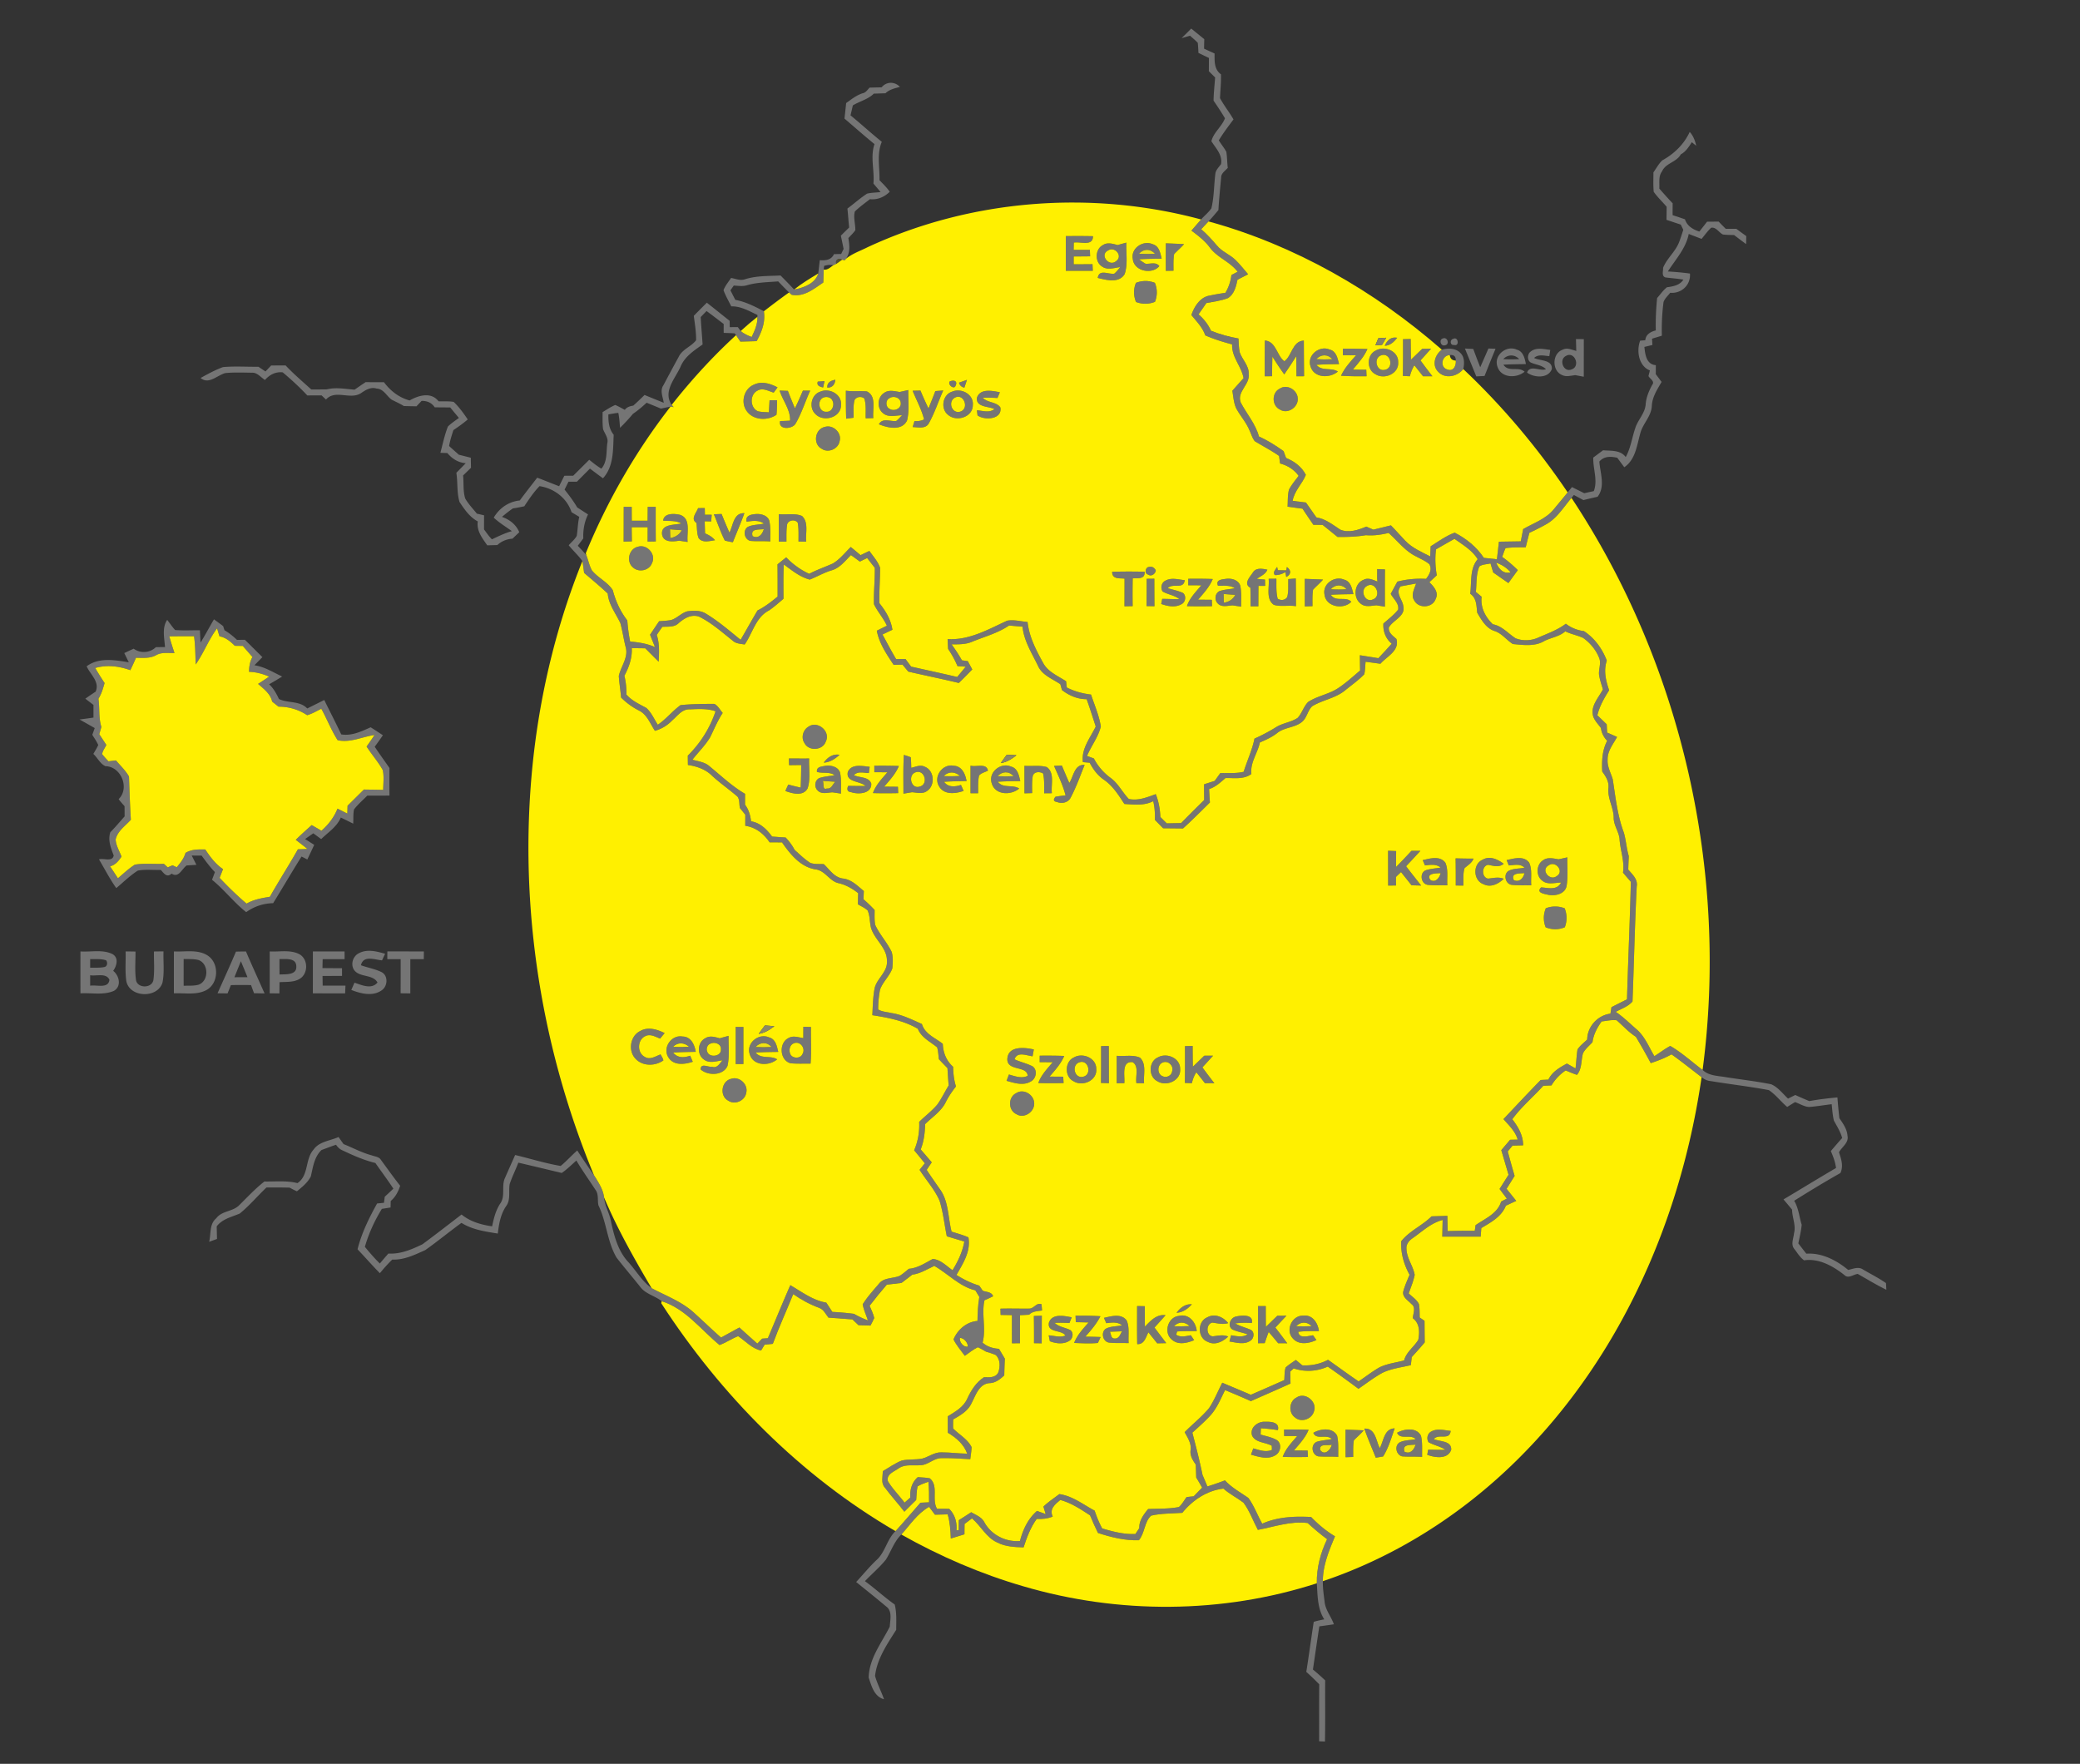
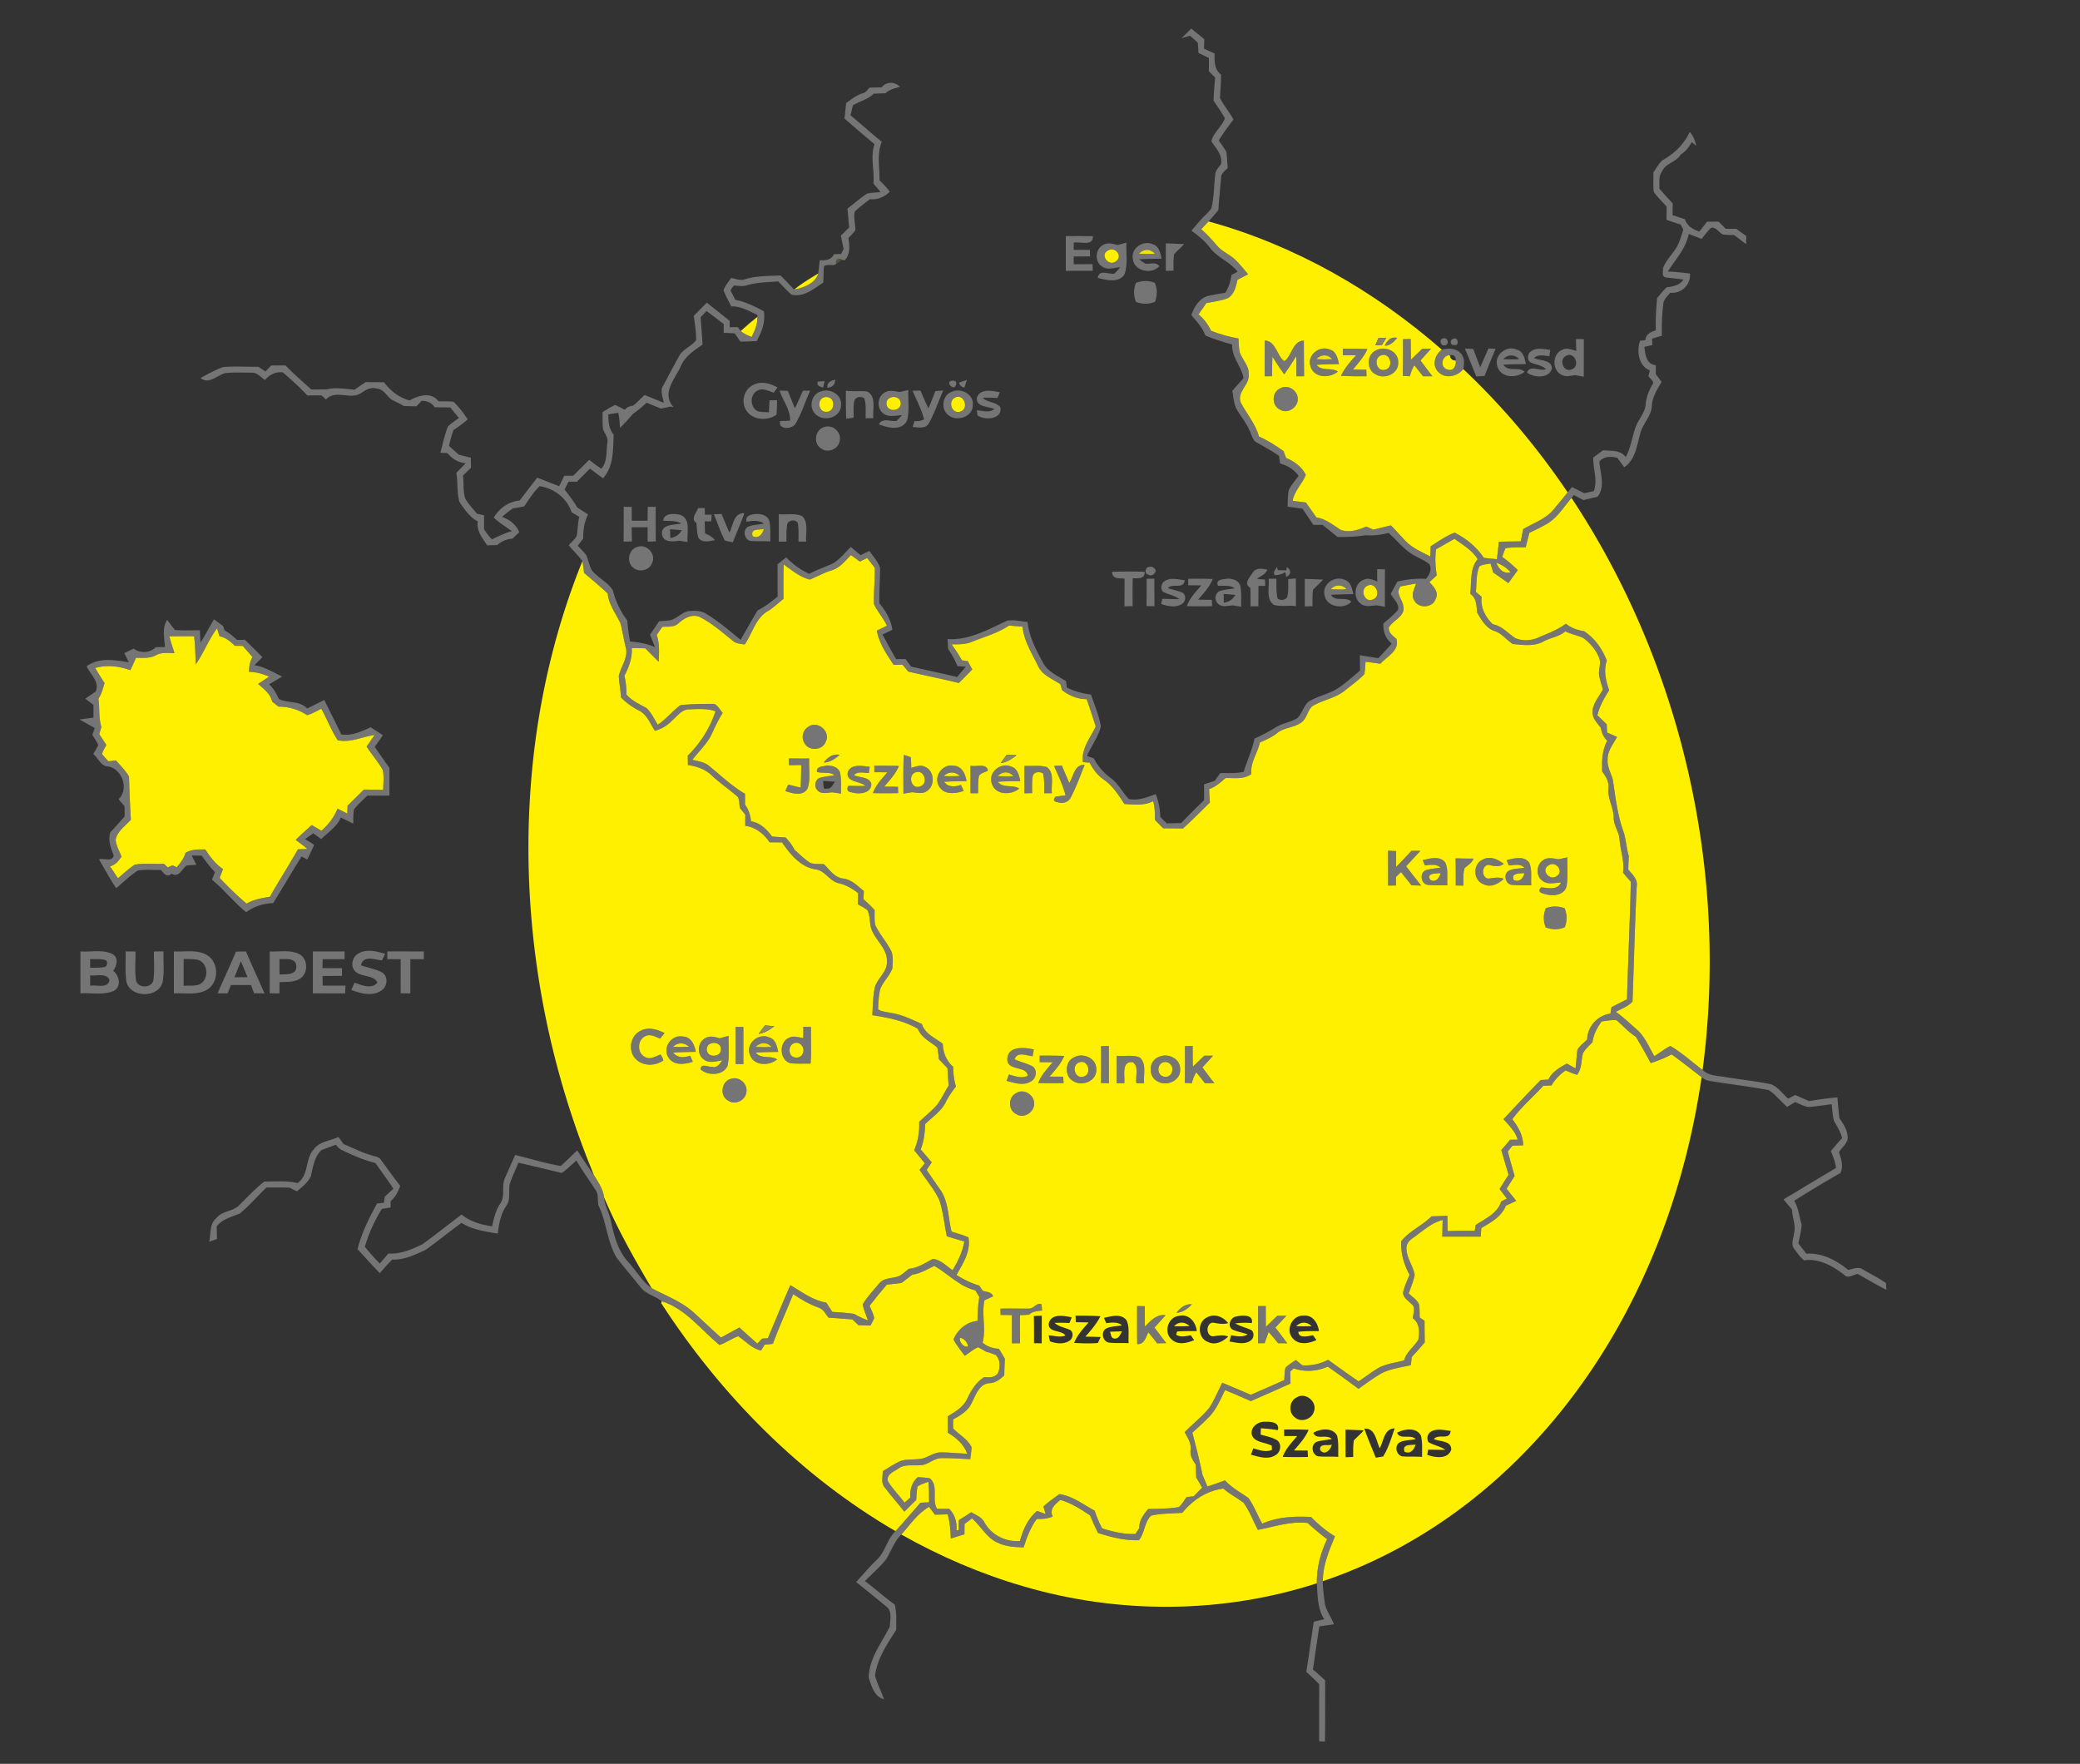
<svg xmlns="http://www.w3.org/2000/svg" width="868pt" height="736pt" viewBox="0 0 868 736">
  <rect x="0" y="0" width="868" height="736" fill="#333333" stroke="none" />
  <g fill="#757575">
    <path d="M493.07 15.92c1.37-1.3 2.71-2.64 4.03-4 1.83 1.46 3.63 2.95 5.45 4.42-.03 1.33-.06 2.65-.08 3.97 1.45.67 2.91 1.34 4.38 2 0 3.18-.21 6.62 2.67 8.71.09 3.32-.26 6.62-.4 9.92 1.65 3.1 3.88 5.85 5.63 8.89-2.13 2.85-4.3 5.69-6.14 8.75 1.01 1.62 2.24 3.09 3.15 4.78.35 2.21.33 4.46.6 6.68-1.03 1.22-2.76 2.22-2.77 4.01-.41 4.54-.87 9.08-1.14 13.62-1.35 1.6-2.69 3.2-4.12 4.72-1.02 1.08-2.04 2.16-3.05 3.24 2.37 2.07 4.51 4.37 6.53 6.79 2.1 2.57 5.38 3.72 7.74 6 1.92 1.87 3.56 3.99 5.3 6.02-1.49.75-2.95 1.53-4.43 2.28-.59 2.8-1.34 5.97-3.91 7.64-2.9 1.17-6.04 1.49-9.08 2.09-1.09 1.57-2.18 3.15-3.26 4.72 2.21 1.89 4 4.2 5.22 6.85 3.68 1.49 7.53 2.52 11.44 3.22.11 1.9.11 3.82.49 5.69 1.03 3.11 3.89 5.56 3.79 9.01.64 4.49-5.11 7.5-3.34 12.01 2.49 4.76 6.18 8.89 7.61 14.2 3.65 1.61 7.01 3.77 10.26 6.08.34.94.69 1.89 1.04 2.84 3.43 1.4 6.58 3.7 8.27 7.08-1.52 3.76-4.84 6.68-5.53 10.85 1.84.24 3.7.47 5.56.68 1.44 2.07 2.88 4.14 4.34 6.2 3.84.61 6.85 3.08 10.01 5.14 3.55 1.48 7.49.11 10.85-1.29.97.42 1.94.85 2.92 1.28 2.44-.59 4.89-1.18 7.35-1.79 2.04 2.07 3.93 4.29 5.95 6.39 2.87 3.03 6.78 4.68 10.43 6.56.06-1.41.12-2.82.19-4.22 3.25-2.04 6.4-4.38 10.03-5.7 4.8 2.46 9.19 5.97 12.18 10.52 1.8.21 3.63.4 5.44.6.25-2.45.53-4.9.84-7.34 3.04-.03 6.08-.06 9.13-.14l.99-5.13c4.35-2.52 9.46-4.2 12.73-8.22 1.99-2.32 3.88-4.74 5.84-7.09l1.8-2.2c1.7.85 3.41 1.7 5.12 2.56 1.32-.3 2.65-.59 3.99-.88 1.73-4.51-.38-9.34-.22-14 1.36-1.01 2.71-2.02 4.07-3.04 3.28.29 7.27-.2 9.47 2.84 2.08-3.77 2.61-8.09 3.99-12.11 1.08-3.41 3.96-6.05 4.32-9.72.19-2.99 1.33-5.73 2.75-8.32 1.21-1.45-.96-2.49-1.57-3.66.15-.58.45-1.76.6-2.34-4.7-1.84-5.68-8.18-4.06-12.44l2.13-.16c.24-2.47 2.21-3.54 4.39-4.1-.1-4.52.1-9.02.55-13.51 1.35-1.51 2.49-3.26 4.11-4.5 2.61-.37 5.3-.8 6.86-3.19-2.52-.44-5.06-.58-7.58-.93-1.63-.63-.79-2.67-.91-3.96 1.5-3.79 4.87-6.52 6.5-10.27.75-1.83 1.32-3.73 1.95-5.61-.26-.55-.79-1.65-1.06-2.19-1.99-.66-3.98-1.32-5.96-1.99.03-1.82.05-3.64.07-5.45-1.78-2.1-3.82-3.99-5.4-6.25-.26-2.7-.11-5.41-.12-8.11 1.21-1.69 2.19-3.59 3.71-5.02 4.9-2.67 9.1-6.73 11.43-11.86 1.49 1.62 2.24 3.66 2.72 5.78l-1.84-1.48c-1.25 1.93-2.51 3.96-4.6 5.07-1.79 3.34-6.29 3.56-7.81 7.09-1.61 2.06-.99 4.77-1.15 7.19 1.82 2.08 3.65 4.15 5.57 6.15-.02 1.64-.03 3.29-.02 4.94 1.72.55 3.43 1.13 5.16 1.73.89 2.83 3.34 4.24 6 5.12 1.07-1.38 2.15-2.75 3.23-4.14 1.6 0 3.2 0 4.81-.02.98 1.01 1.97 2.01 2.97 3.02 1.45-.01 2.92-.01 4.4-.01 1.38 1.02 2.76 2.03 4.17 3.03-.03 1.12-.05 2.24-.07 3.35-1.68-1.25-3.36-2.5-5.01-3.78-1.58-.05-3.15-.04-4.7-.24-1.68-.83-2.81-3.19-4.89-2.8-1.5 1.39-2.68 3.08-3.98 4.65-1.8-.69-3.57-1.38-5.36-2.07-1.2 6.08-5.51 10.6-8.71 15.66 3.07.17 6.15.45 9.21.86.42 4.74-3.56 8.46-8.24 8.03-.96 1.26-2.27 2.36-2.78 3.88-.62 4.64-.82 9.33-.7 14.02-1.36.43-2.75.84-4.09 1.25.03.66.1 1.97.14 2.63-1.12.27-2.23.54-3.34.81.34 3.17.79 7.29 4.78 7.61-.01 1.25-.02 2.49-.02 3.74.8 1.08 1.6 2.17 2.42 3.25-1.82 3.15-3.91 6.29-4.08 10.05-.21 4.45-3.93 7.48-4.88 11.69-1.41 4.99-1.96 10.68-6.61 13.87-.98-1.32-1.95-2.63-2.91-3.95-2.73-.62-5.52-.73-7.49 1.57.34 4.86 2.58 10.39-.75 14.7-1.98.43-3.95.9-5.9 1.38-1.35-.71-2.67-1.42-3.99-2.13l-.99 1.23c-3.4 3.95-6.17 8.73-10.94 11.2-2.16 1.23-4.41 2.3-6.65 3.38-.51 2-1.02 4-1.51 6.01-2.81.07-5.64-.04-8.42.36-.58 1.18-.95 2.44-1.39 3.67 2.34 1.63 4.48 3.51 6.51 5.5-1.31 1.8-2.62 3.6-3.92 5.41-2.13-1.47-4.24-2.95-6.35-4.42-.38-1.26-.76-2.52-1.13-3.78-1.55.41-3.31.32-4.65 1.26-1.42 3.33-1.08 7.09-1.46 10.63l2.41 2.02c-.54 4.5 1.54 8.42 4.67 11.48 3.88.69 6.36 3.86 9.53 5.86 2.81 1.12 6.15 1.03 8.95-.1 4.09-1.81 8.38-3.27 11.99-5.99 2.2 1.71 4.79 2.73 7.56 3.09 4.47 2.94 7.64 7.34 9.53 12.31-1.39 4.15-.42 8.36.98 12.35-2.06 3.27-4.01 6.67-4.91 10.46 1.3 1.25 2.6 2.51 3.9 3.78.05 1.14.11 2.28.18 3.43 1.37.6 2.75 1.21 4.14 1.83-1.61 2.98-4.05 5.86-3.94 9.44-.22 2.92 1.32 5.5 2.13 8.21 1.17 7.48 1.95 15.14 4.64 22.28.92 3.21 1.11 6.58 2.06 9.8-.09 1.86-.17 3.72-.23 5.59 1.71 2.04 4.1 4.08 3.54 7.08-.8 15.98-1.14 32-1.76 47.98-1.81 2.11-4.6 3-6.97 4.32 3.01 2.07 5.63 4.63 8.38 7.04 3.65 2.97 5.35 7.5 7.72 11.44 2.23-1.39 4.31-3.02 6.62-4.26 4.86 2.8 9 6.67 13.5 10 2.55 2.52 6.26 2.44 9.56 3.02 6.34 1.01 12.75 1.71 19.05 2.99 2.89 1.21 4.79 3.91 7.05 5.98 1-.51 2.01-1.01 3.02-1.51 1.93.89 3.87 1.73 5.84 2.55 3.88-.72 7.8-1.17 11.74-1.54.21 2.89.49 5.77.81 8.65 1.53 2.25 3.21 4.57 3.4 7.39.62 2.91-2.37 4.58-3.55 6.87.94 2.83 1.94 5.75.58 8.65-6.53 3.68-12.94 7.58-19.29 11.57 1.86 3.03 2.09 6.67 3.15 10.01-.26 2.62-.88 5.19-1.41 7.77 1.1 1.43 2.21 2.87 3.34 4.3 6.44-.46 12.59 2.74 17.47 6.78 2.01-.43 4.25-1.52 6.18-.18 3.2 1.87 6.53 3.54 9.58 5.66l.16 2.79c-4.11-1.97-7.98-4.4-11.96-6.61-1.8.22-3.94 2.12-5.53.48-4.74-3.74-10.62-7.07-16.84-6.15-1.67-1.2-2.76-3.02-3.98-4.63-1.71-1.88-.42-4.46-.23-6.63.91-3.33-.77-6.57-.8-9.89-1.19-1.44-2.39-2.87-3.58-4.27 7.32-4.35 14.57-8.81 21.92-13.11-.3-2.47-1.19-4.8-2.17-7.06 1.57-1.82 3.09-3.67 4.73-5.43-.69-2.64-2.17-4.92-3.45-7.27-.54-2.25-.68-4.57-.92-6.86-3.14.38-6.26.91-9.4 1.16-2.11-.12-3.95-1.35-5.89-2.04-1.11.67-2.2 1.34-3.28 2.03-2.66-2.23-4.77-5.11-7.66-7.03-7.99-1.5-16.09-2.42-24.11-3.74-1.48-.12-2.83-.71-3.95-1.65-4.19-3.18-8.26-6.49-12.55-9.52-2.75 1.53-5.69 2.68-8.67 3.65-1.97-3.72-4.06-7.38-6.22-11-3.01-1.9-5.36-4.58-8.03-6.89-2.1-.25-4.19.27-6.25.5-1.87 2.59-3.39 5.44-3.81 8.66-1.36 1.49-3.03 2.79-3.96 4.62-.86 2.99-.37 6.47-2.52 9-1.62-.52-3.17-1.2-4.72-1.84-2.4 1.64-4.43 3.74-5.92 6.25-1.15.05-2.3.1-3.43.16-4.23 4.72-9.18 8.81-12.91 13.96 2.47 3.19 4.51 6.7 4.52 10.88-1.49.04-2.97.09-4.44.14-.67.8-1.33 1.61-1.98 2.42.91 3.41 1.87 6.82 2.86 10.21l-3.36 5.37c1.35 1.68 2.7 3.36 4.04 5.05-1.45.66-2.9 1.33-4.34 2.01-1.79 4.6-6.24 6.94-10.23 9.33-.1 1.18-.18 2.37-.26 3.56h-16.04c.06-2.31.1-4.63.15-6.93-4.91 1.24-8.53 4.85-12.58 7.63-1.4.98-2.67 2.47-2.51 4.29.03 3.94 2.77 7.16 3.43 10.97-.52 2.67-1.6 5.18-2.49 7.74 1.45 1.42 3.31 2.56 4.25 4.42.35 1.85.28 3.76.33 5.64.51.35 1.52 1.03 2.02 1.37.02 3 .04 6.01.08 9.02-1.76 2.07-3.56 4.11-5.4 6.1a391.1 391.1 0 0 0-.4 3.39c-3.98.96-8.16 1.41-11.87 3.22-3.51 1.93-6.69 4.39-9.98 6.66-4.22-3.16-8.5-6.25-12.82-9.27-4.49 2.02-9.55 2.33-14.22.74l-1.41 1.33c.02 1.66.05 3.32.09 4.99-5.48 2.52-11.03 4.88-16.54 7.35-3.56-1.6-7.16-3.12-10.76-4.61-1.89 3.73-3.45 7.74-6.36 10.83-2.29 2.46-4.82 4.67-7.3 6.93 1.53 5.84 3.03 11.69 4.24 17.61.68 1.6 1.36 3.21 2.05 4.83 2.46-.77 4.91-1.62 7.32-2.54 2.8 3.05 6.46 5.01 9.79 7.36 2.38 3.29 3.77 7.18 5.76 10.71 6.44-2.86 13.48-3.15 20.41-2.78 2.97 3.09 6.27 5.85 9.96 8.06-2.5 5.98-5.08 12.11-5.07 18.72-.05 2.8.35 5.6.71 8.38.26 3.55 2.75 6.33 3.89 9.61-2.03.29-4.05.6-6.07.86-.93 6-1.79 12.01-2.67 18.02 1.76 1.43 3.45 2.96 5.11 4.52-.06 8.51.08 17.02-.09 25.53l-2.43-.12c.03-7.93-.04-15.86.04-23.78-1.76-1.78-3.54-3.53-5.4-5.17 1.09-6.95 2.04-13.92 3.1-20.87 1.43-.49 2.91-.75 4.4-1.06-2.88-4.47-2.76-9.94-3.12-15.04-.1-6.41 1.53-12.65 4.29-18.4-2.83-2.1-5.52-4.38-8.11-6.75-7.14-.91-13.88 1.58-20.78 2.86-2.01-3.77-3.43-7.91-5.99-11.35-2.72-2.07-5.84-3.58-8.39-5.87-6.84.79-12.9 4.84-17.15 10.11-4.34.33-8.77.17-13.03 1.18-2.86 2.63-2.56 7.24-5.08 10.25-5.87.2-11.56-1.23-17.09-3.03-1.17-2.43-2.28-4.87-3.3-7.35-3.92-2.55-7.84-5.21-12.42-6.42-2.17 1.79-4.66 3.74-3.15 6.93-2.13.89-4.42 1.11-6.7 1-2.59 3.56-4.1 7.72-5.47 11.86-3.75-.12-7.64-.28-11.03-2.06-4.57-2.08-6.78-6.91-10.49-10.04-1.04.77-2.07 1.54-3.1 2.32-.02 1.43-.04 2.87-.05 4.32-1.9.56-3.8 1.15-5.69 1.75-.16-3.4-.33-6.81-1.32-10.07-1.77.04-3.54.09-5.3.14-.82-1.1-1.64-2.19-2.45-3.27-4.86 2.73-7.93 7.49-11.56 11.55-3.02 2.9-4.27 6.97-6.44 10.44-2.63 3.26-5.87 5.97-8.76 9.01 4.27 3.09 8.11 6.71 12.43 9.74.87 3.45.62 7.03.62 10.56-3.75 5.94-8.01 12.1-8.83 19.24.94 3.35 2.6 6.45 3.74 9.74-4.13-1.14-5.18-5.48-6.39-9.01.13-7.97 5.37-14.46 8.79-21.29.15-2.75 1.15-6.42-1.4-8.34-4.16-3.49-8.41-6.87-12.62-10.29 2.87-3.08 5.51-6.37 8.59-9.25 3.59-3.32 4.28-8.6 7.81-11.97 3.56-3.88 6.93-7.92 10.41-11.86 1.2-.06 2.4-.13 3.6-.18.04-2.87 0-5.73-.29-8.58-1.53.58-3.11 1.08-4.51 1.94-.37 1.85-.43 3.76-.56 5.65-1.64 1.65-3.29 3.29-4.95 4.92-2.64-3.44-5.59-6.63-8.17-10.1-1.71-1.9-.81-4.55-.83-6.82 2.62-1.52 5.09-3.34 7.94-4.44 2.79-.63 5.7-.25 8.52-.8 2.73-.73 5.11-2.73 8.05-2.61 3.58.01 7.14.49 10.73.55-1.42-3.93-4.6-6.68-8.11-8.72-.02-2.3-.02-4.6-.02-6.88 3.12-1.91 6.59-3.81 8.13-7.33 1.61-3.5 3.69-6.83 6.99-8.97 2.16.06 4.89.32 5.99-2.04.81-2.31.87-5.47-1.1-7.23-1.3-.59-2.68-.96-4.02-1.38-1.14-.65-2.25-1.34-3.44-1.86-1.95.97-3.65 2.34-5.42 3.59-1.65-2.23-3.49-4.36-4.73-6.85 1.69-4.1 5.48-7.37 10.01-7.71.05-3.36.19-6.72.76-10.02-.55-.92-1.1-1.83-1.64-2.73-6.71-1.64-11.38-6.91-17.13-10.23-3.01 1.41-5.86 3.26-9.23 3.69-1.5 1.11-2.98 2.26-4.45 3.42-2.06.24-4.11.49-6.16.74-2.47 2.87-4.87 5.78-7.16 8.79.69 1.68 1.53 3.33 1.94 5.12-.45 1.08-1.04 2.1-1.59 3.15-1.67-.07-3.33-.12-4.99-.16-.85-.82-1.7-1.62-2.54-2.41-3.34-.27-6.67-.53-10.01-.75-1.17-1.45-1.99-3.42-3.87-4.07-3.86-1.41-7.46-3.38-10.82-5.71-2.82 6.92-5.92 13.72-8.52 20.73-1.14.11-2.28.22-3.41.34l-1.49 2.45c-3.87-.81-6.43-3.91-9.57-6-2.68 1.03-5.05 2.73-7.76 3.71-7.8-6.38-14.14-15.16-24.14-18.3-2.83-2.29-6.8-2.99-9.01-6.06-3.24-4.07-6.63-8.03-9.83-12.13-3.95-6.75-4.14-14.85-7.55-21.8-.47-2.13.16-4.58-1.21-6.43-2.66-4.1-5.51-8.07-8-12.27-2 1.75-3.89 3.67-6.1 5.18-6.04-1.43-12.07-2.9-18.12-4.3-1.12 3.01-2.62 5.88-3.61 8.95-.54 3.05.51 6.51-1.48 9.19-2.32 3.39-3.01 7.45-3.48 11.45-5.21-.85-10.61-1.59-15.16-4.46-5.1 3.69-9.96 7.72-15.1 11.35-4.36 1.95-8.88 4.2-13.78 3.96-1.84 1.78-3.55 3.7-5.17 5.68-3.21-3.23-6.18-6.68-9.32-9.97 1.71-6.79 4.78-13.04 8.17-19.12.72-.07 2.14-.21 2.85-.27.09-.64.25-1.91.34-2.55 1.21-1.1 2.41-2.22 3.59-3.36-2.38-3.65-5.02-7.12-7.5-10.71-4.79-1.17-9.32-3.16-13.75-5.28-1.16-.45-1.99-1.36-2.69-2.33-2.04.69-4.06 1.46-6.08 2.22-3.02 2.94-3.51 7.08-4.42 10.97-1.27 2.56-3.63 4.45-5.81 6.23-1.03-.46-2.04-.97-3.02-1.52-3.23-.09-6.46-.08-9.69-.07-3.75 3.58-7.12 7.6-11.15 10.88-3.4 1.45-7.24 2.22-9.62 5.34.05 1.74.09 3.5.13 5.26-1.09.4-2.18.79-3.27 1.19.81-3.31.02-7.42 2.97-9.82 2.35-3.2 6.95-2.72 9.6-5.48 3.41-3.37 6.68-6.9 10.48-9.86 4.6.08 9.28-.46 13.8.67 4.86-3.28 3.07-9.94 6.74-14.01 2.35-3.38 6.89-3.63 10.39-5.22.7.97 1.4 1.96 2.1 2.95 3.93 1.56 7.67 3.62 11.78 4.7 1.3.51 3.05.55 3.83 1.91 2.66 3.6 5.24 7.27 8.02 10.78-.79 2.42-1.96 4.69-3.94 6.35-.02.68-.05 2.04-.07 2.72-1.22.18-2.43.37-3.64.57-3.03 4.96-5.47 10.24-7.08 15.84 1.98 2.41 4.01 4.79 6.26 6.96 1.15-1.42 2.35-2.8 3.56-4.16 5.04.33 9.78-1.74 14.21-3.87 5.5-4.05 10.89-8.27 16.32-12.42 3.64 3 8.16 4.26 12.75 4.94.68-3.28 1.48-6.58 3.33-9.42 2.35-3.17.43-7.39 2.05-10.79 1.38-3.2 2.83-6.37 4.23-9.56 6.33 1.51 12.57 3.49 19 4.57 2.45-2 4.53-4.39 6.92-6.46 2.25 3.47 4.57 6.9 6.95 10.28 1.81 2.92 3.83 5.85 4.24 9.36.33 3.63 2.39 6.77 2.97 10.35 1.28 5.91 2.94 12.11 7.2 16.64 3.24 3.58 5.7 7.95 9.66 10.82 6.14 3.27 12.91 5.72 18.04 10.59 3.67 3.31 7.21 6.76 10.93 10.02 2.56-1.4 5.11-2.81 7.67-4.2 2.46 2.28 4.98 4.49 7.48 6.73.5-.52 1.49-1.56 1.99-2.07.6-.05 1.8-.14 2.4-.19 3.13-7.37 6.14-14.79 9.37-22.13 4.8 2.8 9.38 6.33 15.01 7.29.85 1.28 1.69 2.57 2.53 3.87 3.03.15 6.04.42 9.05.81 1.84 1.08 3.78 1.98 5.79 2.72-.74-2.23-1.77-4.38-2.18-6.7 1.93-3.07 4.38-5.78 6.74-8.53 2.04-2.74 5.85-2.13 8.71-3.36 1.37-.83 2.56-1.93 3.81-2.93 3.72-.3 6.78-2.41 9.97-4.1 3.29.25 5.69 2.9 8.26 4.69 2.27-3.69 4.17-7.64 4.91-11.95-2.43-.74-4.86-1.47-7.29-2.2-1.02-4.95-1.52-10.03-3.04-14.87-2.06-4.71-5.59-8.56-8.33-12.86.72-.91 1.45-1.82 2.19-2.73-1.48-1.82-2.97-3.64-4.46-5.44 1.63-3.74 2.3-7.78 2.1-11.84 2.44-2.42 5.23-4.49 7.47-7.12 1.87-2.53 3.19-5.41 4.84-8.07-.21-2.41-.36-4.82-.5-7.23-1.2-1.24-2.4-2.48-3.58-3.73-.22-1.65-.26-3.34-.73-4.94-2.88-2.39-6.57-4.05-8.06-7.75-5.8-3.41-12.43-4.65-18.98-5.68.18-3.53.24-7.08.83-10.57.56-4.51 5.6-7.24 5.26-11.98.15-5.57-5.29-9-6.69-14.06-.55-2.35-.37-4.88-1.38-7.1-1.18-1.09-2.68-1.75-4.05-2.55.02-1.56.06-3.12.11-4.67-2.45-1.9-5.13-3.47-8.17-4.15-3.79-.84-5.56-5.21-9.49-5.74-6.38-.94-10.66-6.32-14.11-11.28-1.73-.02-3.46-.03-5.19-.04-2.4-3.57-5.8-6.27-10.15-6.89 0-1.55 0-3.1.01-4.64-.75-.93-1.5-1.85-2.24-2.77-.37-1.54-.03-3.43-1-4.74-3.43-3-7.21-5.59-10.57-8.67-2.72-2.74-6.39-4.01-10.13-4.55-.02-1.31-.04-2.61-.05-3.91 5.25-5.19 9.24-11.49 11.58-18.5-3.42-1.21-7.12-.96-10.67-.81-3.27-.2-5.22 2.75-7.43 4.64-1.98 2.06-4.45 3.56-7.2 4.32-1.98-2.95-3.26-6.79-6.64-8.45a28.96 28.96 0 0 1-7.49-5.45c-.21-3.01-.76-5.98-.94-8.98.85-4 4.07-7.68 2.88-11.98-.84-3.33-1.33-6.74-2.22-10.05-1.9-4.07-4.89-7.72-5.28-12.37-3.18-2.99-6.55-5.77-9.86-8.61-.22-1.65-.43-3.3-.72-4.93-1.67-2.38-3.9-4.33-5.7-6.62 1.11-1.3 2.53-2.39 3.35-3.92.43-2.63.42-5.32 1.06-7.92-1.08-.65-2.16-1.3-3.23-1.94-1.94-5.94-7.29-9.95-13.35-10.88-2.48 2.52-4.42 5.48-6.38 8.4a64.6 64.6 0 0 1-4.77.9 59.722 59.722 0 0 0-4.53 3.53c3.22 1.15 5.86 3.17 7.22 6.39-.95.9-1.89 1.8-2.84 2.71-2.37.14-4.57 1.04-6.32 2.65l-4.2.12c-2.08-2.99-4.56-6.07-3.95-9.98-3.36-1.76-5.58-5.03-7.62-8.1-1.2-3.94-.69-8.15-1.33-12.19 1.31-1.33 2.62-2.65 3.92-4-3.14-.24-5.71-1.87-7.68-4.24-.72-.02-2.17-.07-2.9-.09.97-3.67 1.75-7.43 3.14-10.97 1.37-1.38 3.03-2.43 4.58-3.59-1.22-1.46-2.42-2.92-3.63-4.38-2.17-.01-4.33-.02-6.48-.06-1.24-1.94-3.22-2.72-5.45-2.67-.54.56-1.62 1.7-2.15 2.26-1.76-.03-3.51-.07-5.26-.12-1.64-1.02-3.42-1.78-5.12-2.67-2.1-1.52-3.32-4.5-6.24-4.61-2.33-.76-4.45.49-6.3 1.75-4.5 3.25-10.91-1.61-14.84 2.83-.45-.43-1.37-1.3-1.83-1.74-1.99.01-3.97.02-5.96.02-3.21-3.43-6.67-6.61-10.25-9.63-2.97-.34-5.5.98-7.41 3.17-1.78-1.09-3.25-3.2-5.54-3.02-3.67-.05-7.35-.21-11.01.15-3.44.9-6.86 4.93-10.32 2.05 3.02-1.68 6.08-3.35 9.33-4.54 4.91-.45 9.87-.08 14.8-.15.98.66 1.96 1.31 2.95 1.97.59-.63 1.78-1.87 2.37-2.5 2.01 0 4.02-.01 6.03-.02 3.35 3.58 7.1 6.74 10.71 10.03 2.16-.01 4.33 0 6.49-.04 3.82-.97 7.74-.15 11.6.12 1.52-1.07 3.06-2.12 4.61-3.15 2.55.05 5.09.06 7.64.04 2.69 3.65 6.3 6.41 10.7 7.62 3.7-2.15 9.02-3.68 12.07.35 2.1.05 4.23-.1 6.31.24 2.27 2.16 4.13 4.73 5.87 7.33-1.88 1.63-3.92 3.06-5.98 4.45-.7 2.17-1.41 4.36-1.79 6.62 1.31 1.26 2.71 2.41 4.04 3.64 1.67.42 3.34.84 5.01 1.27.02 1.39.05 2.79.08 4.19l-3.3 3.21c.34 3.18-.08 6.48.88 9.58 1.31 2.33 3.21 4.26 4.87 6.35 1 .22 2 .46 3.01.7-.01 1.95-.02 3.91-.02 5.87 1.04 1.42 2.05 2.88 3.29 4.15 2.71-1.29 5.42-2.6 8.32-3.43-2.54-1.85-5.26-3.46-7.55-5.63 2.33-4 6.24-6.69 10.87-7.17 2.35-3.22 4.84-6.34 7.27-9.5 3.06 1.15 6.08 2.4 9.14 3.57.71-1.46 1.44-2.92 2.17-4.37 1.23-.01 2.46-.01 3.69-.01 2.24-2.21 4.46-4.44 6.7-6.66 1.62 1.31 3.25 2.63 5.06 3.7 2.57-2.93 1.99-7.04 2.48-10.62.55-2.22-1.11-3.97-1.78-5.92-.3-2.34-.16-4.7-.19-7.05 1.73-1.04 3.41-2.18 5.27-2.97 1.39.55 2.67 1.33 4 2.03.85-1.17 2.17-1.56 3.53-1.76 1.62-1.43 3.17-2.94 4.71-4.45 2.67 1.09 5.34 2.19 8.02 3.26-.34-2.4-1.71-5.05-.15-7.31 2.09-3.94 4.19-7.87 6.34-11.78 1.48-3.23 5.23-4.3 7.3-7 .07-3.42-.53-6.82-.95-10.2a467.6 467.6 0 0 1 5.44-5.47c3.2 2.49 6.33 5.06 9.52 7.56l.04 2.64c.84 0 2.53-.01 3.37-.01.3.41.91 1.22 1.21 1.62 1.3 1.18 2.95 1.84 4.56 2.51 1.25-2.66 2.55-5.41 2.39-8.43l.04-.77c-3.48-1.63-6.94-3.71-10.93-3.59-1.11-2.23-2.37-4.4-3.24-6.74.69-1.9 2.06-3.45 3.16-5.12 1.89.3 3.84 1.26 5.75.56 4.79-1.54 9.91-1.32 14.89-1.59 1.89 1.93 3.81 3.85 5.65 5.86 3.96-.72 8.83-2.47 10.09-6.71.22-1.85.41-3.7.64-5.54 2.42.19 4.79-.07 5.92-2.51.75-.02 2.24-.06 2.99-.07.26-.53.77-1.58 1.03-2.11-.38-1.85-.77-3.7-1.15-5.54 1.15-1.14 2.3-2.27 3.46-3.4-.3-2.63-.42-5.27-.73-7.9 2.76-2.03 5.31-4.36 8.2-6.22 1.83-.46 3.76-.42 5.64-.68-.98-1.19-1.98-2.36-2.98-3.53.5-5.5-1.39-11.1.44-16.46-4.24-3.47-8.35-7.1-12.52-10.66.23-2.15.49-4.31.69-6.47 2.16-1.54 4.28-3.27 6.85-4.08 1.34-.25 2.05-1.45 2.92-2.36 1.68-.06 3.36-.09 5.04-.13 2.04-2.48 5.46-2.48 7.64-.18-2.14.59-4.39 1.06-6.04 2.66l-4.86.15c-2.43 2.42-5.9 3.16-8.76 4.92-.3 1.39-.64 2.77-.96 4.15 4.42 3.6 8.61 7.46 13.05 11.03-2.17 5.17-.83 10.65-.96 16.03 1.49 1.54 3.05 3.04 4.28 4.81-2.23 2.18-5.1 3.45-8.26 3.1-2.14 1.66-4.36 3.25-6.31 5.14-.67 2.53.25 5.22.21 7.81-.85 1.21-1.93 2.22-2.92 3.29.51 2.94.87 6.1-1.02 8.66l-.48.61c-.28-.06-.86-.18-1.15-.23-1.27-1.06-3.02.14-2.37 1.7-.31.15-.92.45-1.23.6-1.33-.26-2.62-.17-3.85.27l-.2 1.54c-.01 1.8-.07 3.6-.15 5.4-3.98 2.64-8.05 6.14-13.21 5.11-.27-.25-.81-.73-1.08-.98-1.55-1.5-3.04-3.06-4.53-4.61-4.34.34-8.75.38-12.97 1.58-1.81.6-3.72.24-5.57.16-.35.5-1.05 1.48-1.4 1.98.68 1.32 1.35 2.65 2.04 3.98 4.26.79 8.13 2.74 11.92 4.77.72 4.47-.89 8.64-3.02 12.46-2.27.08-4.53.14-6.79.2-.6-.91-1.2-1.8-1.81-2.69l-.55-.75c-1.54-.12-3.08-.15-4.6-.21-.01-1.24 0-2.47 0-3.71-2.38-1.81-4.74-3.65-7.16-5.41-.61.63-1.82 1.89-2.43 2.52.19 3.82.55 7.63.79 11.45-3.56 2.51-7.44 5.02-9.18 9.21-2.24 5.03-7.48 10.33-3.72 15.99l.83.94-1.29-.25c-1.01.22-3.03.64-4.04.85-1.98-.82-3.97-1.64-5.96-2.45-1.8 1.67-3.67 3.26-5.7 4.64-1.68 2.05-3.52 3.96-5.38 5.84-.2-2.09-.29-4.2-.74-6.25-1.39.14-2.76.4-4.13.65-.07 3 .22 6.07 2.21 8.48-.3 6.26.08 13.21-4.47 18.17-1.83-1.32-3.64-2.68-5.44-4.04-1.82 1.82-3.64 3.64-5.45 5.47h-3.5c-.55 1.09-1.09 2.19-1.63 3.29 1.88 2.38 3.73 4.8 5.26 7.44 1.5.98 3.01 1.95 4.53 2.92-1.53 3.12-2.13 6.54-1.98 10.01-.77 1.02-1.53 2.05-2.31 3.07 1.22 1.29 2.47 2.56 3.58 3.94.82 2.08 1.24 4.34 2.31 6.32 2.52 3.14 6.57 4.85 8.72 8.27 1.2 4.57 3.16 8.88 6.06 12.63.23 2.94.58 5.88 1.18 8.78 3.54.35 7.11.86 10.38 2.35-.7-1.73-1.39-3.45-2.07-5.17 1.25-1.88 2.51-3.76 3.78-5.63 1.65-.13 3.32-.2 4.96-.48 2.53-.76 4.34-3 6.9-3.68 2.62-.32 5.55-.44 7.85 1.1 5.12 3.11 9.66 7.04 14.3 10.8 2.39-4.06 4.65-8.2 7.06-12.24 3.06-1.52 5.75-3.64 8.38-5.79 0-4.48.01-8.96-.04-13.45 1.2-.97 2.41-1.95 3.62-2.92 2.76 2.85 5.98 5.22 9.6 6.87 3.17-1.66 6.56-2.83 9.82-4.28 2.97-1.74 5.1-4.54 7.54-6.91 1.36 1.12 2.72 2.26 4.08 3.41 1.22-.6 2.45-1.19 3.68-1.78 1.56 2.27 3.54 4.37 4.46 7.01.03 4.95-.44 9.9-.25 14.86 2.63 3.22 4.78 6.87 5.4 11.04l-4.14 1.98c1.89 3.43 3.69 6.9 5.69 10.27 1.3-.02 2.6-.03 3.91-.04.78 1.05 1.56 2.11 2.36 3.17 6.4 1.43 12.82 2.82 19.21 4.32 1.19-1.43 2.37-2.85 3.55-4.29-.85-.06-2.56-.17-3.41-.23a41.897 41.897 0 0 0-3.93-7.17c-.08-1.38-.15-2.76-.21-4.13 8.96.58 16.96-4.04 24.81-7.65 2.81-.58 5.73.31 8.57.52.64 6.2 3.56 11.75 6.51 17.12 2 3.74 6.19 5.39 9.56 7.62.08.65.22 1.95.3 2.6 3.16 1.61 6.59 2.53 10.11 2.95 1.44 4.42 3.38 8.72 4.09 13.34-1.08 4.41-4.02 8.1-5.76 12.26.71.27 2.13.79 2.84 1.05a23.67 23.67 0 0 0 6.99 8.12c3.2 2.32 4.9 6 7.59 8.79 3.88.85 7.67-.7 11.25-2.02 1.23 3.04 1.79 6.28 1.93 9.55.88.88 1.76 1.77 2.66 2.65l5.99-.12c3.17-3.24 6.38-6.44 9.62-9.61l-.06-6.55c1.48-.49 2.97-.97 4.46-1.44.78-1.1 1.56-2.19 2.36-3.27 3.23-.07 6.55.25 9.73-.53 1.43-4.64 3.55-9.06 4.51-13.84 3.09-1.4 6.11-2.97 9-4.78 2.8-1.76 6.29-2.03 9.03-3.89 1.8-1.96 2.47-4.71 4.34-6.61 3.81-2.51 8.52-3.2 12.37-5.67 3.34-2.19 6.29-4.9 9.33-7.47a681.3 681.3 0 0 1-.09-6.37c2.56.41 5.14.81 7.71 1.23 1.89-1.99 3.75-3.99 5.57-6.05-2.53-2.15-3.66-5.12-3.47-8.4 2.09-1.87 4.38-3.57 6.14-5.78.54-2.58-1.99-4.51-3.07-6.61.91-1.7 1.83-3.4 2.76-5.1 3.9-1.02 7.94-1.38 11.98-1.16 1.35-1.74 2.64-3.96 1.35-6.13-1.65-1.41-3.7-2.22-5.57-3.26-4.58-2.24-7.65-6.46-11.4-9.76-3.1.73-6.27 1.21-9.46.93-3.92.66-7.9.78-11.86.74-2.07-1.69-4.14-3.36-6.21-5.02-1.3-.03-2.59-.04-3.87-.06-1.53-2.23-3.05-4.46-4.53-6.72-2.09-.27-4.17-.55-6.24-.85.15-2.37-.01-4.8.6-7.12 1.08-2.07 2.61-3.86 4.01-5.73-1.88-2.63-4.63-4.34-7.73-5.15-.15-1.05-.29-2.11-.42-3.16-3.24-2.28-6.76-4.08-10.13-6.14-1.11-1.37-1.53-3.17-2.31-4.72-1.38-3.29-3.84-5.95-5.49-9.08-1.03-2.28-1.15-4.84-1.58-7.26 1.55-1.76 3.1-3.52 4.68-5.26-.88-4.99-5.04-8.8-4.76-14.08-3.82-1.01-7.6-2.18-11.22-3.77-1.14-3.33-3.63-5.82-5.79-8.48 1.2-3.55 3.7-7.58 7.75-8.14 2.12-.48 4.28-.81 6.44-1.14 1.36-2.27 2.21-4.79 2.51-7.43.65-.34 1.94-1.01 2.59-1.35-3.17-4.24-8.57-5.92-11.66-10.2-2.08-2.79-4.86-4.9-7.61-6.97 1.34-1.55 2.67-3.1 4.03-4.65 1.39-1.58 3.11-2.9 4.3-4.65 1.17-4.78 1.05-9.79 1.69-14.66.29-1.5 1.48-2.57 2.34-3.78.69-3.86-2.15-6.59-4.02-9.55.84-3.63 4.34-6.07 5.66-9.58-1.48-2.52-3.11-4.95-4.76-7.37.05-3.23.42-6.45.66-9.67-.89-.87-1.76-1.73-2.62-2.6l.03-5.54c-1.48-.69-2.93-1.4-4.38-2.11-.05-1.4-.14-2.8-.27-4.19-.99-1.08-2.15-1.98-3.21-2.97-1.2.33-2.39.67-3.57 1.01m106.21 213.3c-.5 3.61-.3 7.26.3 10.85-1.04.96-2.06 1.91-3.08 2.87 1.79 1.77 4.04 4.25 2.62 6.95-1.21 3.74-6.96 4.19-8.85.81-1.66-2.31-.05-4.9.67-7.21-2.15.38-4.29.79-6.43 1.18-2.36 2.89.77 5.37 1.11 8.28.96 4.27-4.28 5.72-6.04 8.9-.21 2.23 1.7 3.46 3.15 4.76 1.43 4.92-3.96 7.27-6.67 10.36-2.07-.29-4.13-.57-6.19-.84-.17 1.73-.15 3.5-.54 5.21-2.46 2.57-5.42 4.61-8.16 6.86-3.97 3.2-9.26 3.87-13.55 6.48-1.99 1.81-2.21 4.96-4.4 6.64-3 2.38-7.25 2.14-10.24 4.56-2.17 1.72-4.69 2.84-7.22 3.93-.94 4.51-4.1 8.34-3.54 13.15-3.2 2.37-7.13 1.62-10.81 1.69-2.09 1.82-4.13 3.75-6.84 4.61.1 1.86.21 3.72.34 5.59-3.71 3.65-7.36 7.35-11.23 10.84-2.77-.03-5.54-.05-8.31-.08-1.15-1.17-2.29-2.33-3.42-3.5.07-2.62-.07-5.25-.7-7.8-3.76 1.94-7.99 1.44-12.04 1.16-2.43-3.7-4.83-7.56-8.55-10.11-2.61-1.78-4.48-4.33-5.93-7.09-.71-.07-2.13-.19-2.84-.26-.7-5.64 3.07-10.09 5.37-14.85-1.24-3.81-2.44-7.64-3.8-11.42-3.82.03-7.3-1.5-10.29-3.78l-.68-2.45c-3.33-2.28-7.68-3.79-9.37-7.76-2.54-5.25-5.82-10.31-6.42-16.25-1.88-.15-3.76-.33-5.63-.48-4.64 3.17-10.13 4.61-15.27 6.71-2.73 1.23-5.76 1.12-8.68 1.15 1.54 2.14 3.01 4.34 4.3 6.65.61.08 1.84.25 2.45.34.62 1.15 1.24 2.31 1.87 3.46a249.5 249.5 0 0 1-5.61 5.66c-7-1.69-14.07-3.12-21.09-4.74-.81-.97-1.61-1.93-2.41-2.9-1.24.02-2.47.05-3.7.08-2.93-4.42-6.06-8.96-7.03-14.26 1.4-.69 2.79-1.39 4.2-2.08-1.46-3.2-3.88-5.83-5.39-8.98-.16-5.06.42-10.12.34-15.18l-3.18-4.08c-1.02.49-2.03.98-3.04 1.48-1.24-.9-2.48-1.81-3.72-2.71-2.44 2.42-4.66 5.45-8.15 6.39-3.14.97-5.99 2.62-9.03 3.84-4.12-1.05-7.46-3.86-10.84-6.3-.24 4.76-.14 9.53-.14 14.3-1.97 1.69-3.91 3.42-6.06 4.89-5.52 2.82-6.81 9.44-10.13 14.19-1.74-.31-3.67-.33-5.03-1.61-4.48-3.57-8.82-7.45-13.98-10-3.27-1.13-6.22.67-8.59 2.74-1.83 1.78-4.46 1.33-6.78 1.51-.77 1.11-1.54 2.23-2.3 3.35 1.18 3.62.98 7.45.79 11.2-1.88-1.86-3.74-3.73-5.6-5.6-1.88-.03-3.75-.05-5.62-.07.21 4.11-1.18 7.96-3.09 11.53.65 2.57.88 5.22.88 7.87 2.24 2.57 5.36 3.94 8.28 5.55 2.13 1.9 3.25 4.65 4.79 7.01 3.48-2.36 6.1-5.74 9.48-8.19 4.69-.47 9.43-.52 14.15-.5 1.52.82 2.33 2.5 3.45 3.77-2.09 3.18-3.55 6.69-5.21 10.1-2.05 3.45-4.97 6.26-7.42 9.41 2.49.71 5.26.99 7.24 2.83 4.79 3.94 9.32 8.26 14.72 11.41-.01 1.51-.01 3.03 0 4.55 1.54 2.01 2.22 4.43 2.5 6.91 3.84.63 6.56 3.35 8.77 6.36 1.88.15 3.77.29 5.66.4 1.46 1.55 2.76 3.25 3.74 5.16 2.12 1.9 4.16 3.92 6.58 5.45 1.79.61 3.74.38 5.61.5 2.44 2.31 4.45 5.64 8.1 6.02 3.52.44 6.01 3.09 8.61 5.21-.06 1.14-.1 2.29-.14 3.44 1.63 1.4 3.17 2.9 4.64 4.48.02 2.07-.15 4.18.25 6.23 1.84 4.01 4.97 7.28 6.87 11.27.64 2.21.48 4.59.27 6.87-1.17 3.25-3.99 5.62-5.13 8.88-.54 2.7-.77 5.47-.78 8.24 1.59.99 3.59 1.03 5.39 1.48 4.56.65 8.69 2.75 12.86 4.59 1.27 4.25 5.56 5.76 8.72 8.28.14 3.73 1.48 7.07 4.31 9.58.06 2.77.34 5.54 1.19 8.2-1.56 2.02-3.03 4.11-4.18 6.39-1.86 3.97-5.68 6.34-8.69 9.34-.09 3.59-.51 7.19-1.85 10.55 1.54 1.79 3.08 3.58 4.61 5.39-.71 1.05-1.42 2.1-2.12 3.16 1.73 2.62 3.54 5.2 5.34 7.79 3.91 5.14 3.51 11.97 5.06 17.97 2.36.73 4.75 1.39 7.03 2.38 1.06 5.84-2.25 10.88-4.99 15.7 2.98 1.86 6.12 3.44 9.5 4.43.48.71.97 1.42 1.47 2.14 1.52.58 3.71.44 4.32 2.32-1.19.59-2.39 1.15-3.61 1.67-1.29 5.85.76 11.9-.78 17.67 1.9 1.7 4.32 2.43 6.84 2.58.81 1.36 1.63 2.74 2.45 4.12-.12 2.32-.2 4.64-.25 6.98-1.74 1.59-3.63 3.15-6.11 3.22-4.41.29-5.76 5.01-7.49 8.28-1.47 3.29-4.68 5.18-7.7 6.84-.06 1.26-.07 2.53-.03 3.8 2.53 2.61 6.04 4.43 7.7 7.8-.07 1.67-.34 3.34-.55 5.01-3.96-.19-7.93-.52-11.9-.42-3.31-.11-5.71 2.93-8.98 2.94-3.03.25-6.4-.52-9.06 1.35-1.85 1.34-5.2 2.44-4.43 5.32 1.95 3.24 4.68 5.92 6.95 8.95.79-.71 1.58-1.42 2.38-2.11-.2-3.26.62-6.34 3.14-8.54 1.66.13 3.34.19 4.99.49 3.82 3.18.71 8.75 3.03 12.71 1.69 0 3.38.01 5.09.04 2.38 2.4 3.28 5.55 3.05 8.9l.92-.02c0-1.39.01-2.77.03-4.15 1.74-1.09 3.46-2.21 5.18-3.33 1.96 1.17 4.36 2.01 5.48 4.17 2.86 5.26 8.91 8.36 14.86 7.85 1.25-4.75 3.33-9.3 7.13-12.56 1.18.45 2.41.85 3.6 1.32-.23-.78-.7-2.34-.94-3.12 2.03-1.96 4.4-3.51 6.63-5.22 5.58.79 9.92 4.35 14.75 6.9.86 2.55 1.85 5.06 3.16 7.43 4.5 1.36 9.1 2.52 13.85 2.32.53-.82 1.07-1.63 1.61-2.44-.1-3.16 1.81-5.65 3.69-7.98 4.28-.19 8.63-.01 12.86-.84 1.32-1.16 2.16-2.74 3.19-4.14.99-.12 1.98-.23 2.98-.33 1.17-1.21 2.34-2.41 3.51-3.6-.79-1.43-1.6-2.83-2.46-4.21-.07-1.81-.12-3.61-.19-5.41-1.28-1.84-2.53-3.8-2.15-6.14.35-2.77-1.26-5.1-2.49-7.4 3.33-3.43 7.16-6.37 10.21-10.07 2.2-3.31 3.65-7.05 5.49-10.56 3.97 1.67 7.95 3.33 11.91 5.03 4.67-2.02 9.31-4.07 13.96-6.13.16-1.76.03-3.57.56-5.25 1.31-1.2 2.82-2.15 4.28-3.16.89.74 1.78 1.49 2.68 2.25 3.74.21 7.42-.54 10.74-2.31 4.27 2.99 8.45 6.1 12.77 9.02 2.88-1.94 5.62-4.1 8.64-5.83 3.22-1.61 6.88-1.97 10.33-2.92.93-3.54 4.13-5.61 5.92-8.61.61-3.24.6-6.86-2.28-9.01.1-1.97 1.42-4.58-.64-5.96-1.32-1.47-3.65-2.71-3.4-4.99.63-2.48 1.7-4.81 2.68-7.17-2.37-4.32-3.75-9.06-3.47-14.02 3.47-4.33 8.76-6.49 12.65-10.37 2.2-.07 4.4-.13 6.6-.21.05 2.11.08 4.24.14 6.36 3.76-.11 7.53-.16 11.3-.14.09-.58.25-1.74.33-2.33 3.98-2.77 9.15-4.79 10.67-9.86.6-.3 1.79-.9 2.38-1.21-1.02-1.35-2.03-2.69-3.04-4.03 1.25-1.98 2.5-3.95 3.75-5.92-1.01-3.43-2.01-6.86-3.03-10.28 1.23-1.44 2.46-2.88 3.68-4.33.8-.01 2.38-.05 3.17-.06-.97-3.47-3.68-5.93-5.94-8.56 5.16-5.46 10.27-10.95 15.53-16.32 1.06-.06 2.13-.11 3.21-.16 1.57-3.25 4.69-5.07 7.75-6.7l3.58 2.03c.34-2.63.41-5.28.82-7.89 1.05-1.64 2.68-2.81 4.05-4.17.07-5.41 4.35-10.12 9.71-10.8.1-.68.31-2.03.42-2.7 2.15-1.1 4.31-2.19 6.48-3.26.47-16.35 1.22-32.69 1.61-49.05-1.11-1.27-2.21-2.55-3.28-3.83.74-4.85-1.21-9.44-1.45-14.23-.39-3.07-2.53-5.68-2.43-8.87-.11-4.15-2.58-7.84-2.21-12.05.36-2.69-1.04-4.96-2.58-7.01-.23-4.41-.02-8.87 2.07-12.85-1.45-1.49-2.36-3.28-2.61-5.33-1.11-1.52-2.48-2.9-3.17-4.67-1.42-4.32 2.15-7.9 4-11.45-.56-1.94-1.24-3.85-1.58-5.84-.38-2.41.97-4.9.03-7.24-1.33-3.37-3.74-6.29-6.68-8.37-2.41-1.13-5.08-1.59-7.48-2.76-2.47 2.2-5.82 2.57-8.68 3.99-3.94 2.42-8.85 1.71-13.21 1.29-2.58-1.63-4.46-4.29-7.4-5.35-3.65-1.06-5.66-4.64-7.45-7.7-.36-2.9-.2-6.08-2.93-7.91.66-4.84-.28-10.45 3.12-14.42-2.3-3.78-6.2-5.99-9.67-8.51-2.58 1.44-5.15 2.91-7.7 4.38m25.12 5.62c1.02 2.47 2.98 4.82 5.97 3.96-1.59-1.86-3.65-3.2-5.97-3.96M400.6 558.29c-.41 1.62 1.54 4.03 3.26 3.59.19-1.52-1.74-3.71-3.26-3.59Z" />
    <path d="M444.77 98.52c3.78-.03 7.56-.05 11.35.04-.05 4.38-5.19 2.17-8.01 2.67-.02.76-.05 2.28-.07 3.03 2.25 0 4.51 0 6.78-.01.02.68.07 2.04.1 2.71-2.29.03-4.58.04-6.86.06 0 .81 0 2.44.01 3.25 2.61 0 5.22-.01 7.84-.04.03.69.1 2.08.13 2.77h-11.27V98.52ZM460.29 102.24c1.89-1.25 4.12-.49 6.12.01 1.21-.35 2.41-.68 3.64-1.01-.19 4.35.68 8.93-.72 13.13-2.38 3.92-7.6 2.49-11.23 1.6.57-3.81 4.39-1.4 6.89-1.78.96-.79 1.7-1.79 2.5-2.73-2.52.29-5.38 1.4-7.65-.29-3.09-1.99-2.84-7.26.45-8.93m2.12 2.26c-3.76 1.83.46 7.12 3.43 4.4 2.84-2.07-.59-6.24-3.43-4.4ZM472.72 108.03c-.87-4.45 4.29-7.9 8.23-6.15 2.75.71 3.27 3.7 3.82 6.05-3.14.05-6.28.06-9.41.28.86.68 1.76 1.29 2.7 1.84 1.95.18 4.3-.91 5.74.98-3.09 3.7-10.63 2.12-11.08-3m2.57-2.16c2.22.14 4.45.14 6.68.01-1.91-2.2-4.76-2.11-6.68-.01ZM486.51 101.52c2.53.11 5.06.21 7.61.33-1.28 1.5-2.8 2.75-4.14 4.18-.39 2.29-.26 4.62-.28 6.93-.8.02-2.39.05-3.19.07-.02-3.84-.02-7.67 0-11.51ZM474.04 118.03c2.59-1.02 5.31-1.04 7.9-.01 1.07 2.59 1.07 5.32.04 7.93-2.59 1.04-5.31 1.05-7.91.06-1.07-2.61-1.11-5.37-.03-7.98ZM577.85 144.28c.95-2.28 2.57-3.84 5.22-3.34-1.34 1.71-2.91 3.26-5.22 3.34ZM585.49 141.53c1.06-.03 2.13-.06 3.2-.08.02 2.88.04 5.76.11 8.64 1.58-1.5 3.15-3.03 4.71-4.55 1.23-.03 2.47-.05 3.71-.06-1.46 1.66-2.95 3.29-4.43 4.92 1.61 2.23 3.28 4.42 4.97 6.6h-3.91c-1.2-1.53-2.41-3.06-3.63-4.57-.9 1.4-1.46 2.97-1.87 4.57-.98-.05-1.95-.09-2.92-.14.1-5.11.08-10.22.06-15.33ZM602.24 141.18c1.87-.63 2.8 2.51.81 2.9-1.87.6-2.76-2.49-.81-2.9ZM606.38 141.42c2.17-1.26 2.8 3.29.39 2.52-1.72.27-1.81-2.27-.39-2.52ZM657.66 141.5c.82 0 2.46 0 3.28.01-.02 5.23 0 10.46-.02 15.69-1.2-.21-2.38-.43-3.56-.67-1.83.21-3.82.85-5.56-.06-4.26-1.81-4.12-9 .28-10.55 1.87-1.01 3.85.03 5.71.52-.06-1.65-.11-3.3-.13-4.94m-4.22 7.03c-3.08 1.57-.92 7.15 2.48 5.59 3.72-1.26 1.18-7.79-2.48-5.59ZM527.82 142.07c4.76.36 5 6.42 8.15 8.66 3.1-2.1 3.31-8.42 8.13-8.62.05 4.96.02 9.92.1 14.88-.79.01-2.38.01-3.18.01-.02-2.79-.04-5.58-.08-8.36-1.63 2.54-3.26 5.1-5 7.58-1.76-2.4-3.37-4.89-4.97-7.38-.08 2.71-.11 5.42-.13 8.14-.77.01-2.3.02-3.07.03 0-4.98-.04-9.96.05-14.94ZM621.14 145.42c.74.03 2.22.08 2.96.1-1.54 3.78-3.12 7.55-4.58 11.35-1.16.06-2.31.13-3.45.19-1.6-3.88-3.18-7.75-4.75-11.63.87.04 2.61.14 3.49.18.92 2.56 1.9 5.1 2.9 7.63 1.18-2.59 2.27-5.22 3.43-7.82ZM546.88 152.89c-1.59-4.62 3.69-8.91 7.99-7.04 2.79.67 3.34 3.69 3.92 6.07-3.16.06-6.31.07-9.44.31 2.34 2.86 6.14.94 8.96 2.81-3.42 2.91-10 2.76-11.43-2.15m2.41-3.02c2.22.14 4.44.14 6.67.01-1.92-2.2-4.74-2.1-6.67-.01ZM560.39 145.49c3.41 0 6.83-.01 10.25.13-1.41 3.26-3.82 5.89-6.07 8.58 1.85.03 3.71.06 5.58.08l.12 2.73c-3.56.02-7.12.01-10.67-.22 1.51-3.25 3.92-5.92 6.3-8.54-1.84-.01-3.69-.02-5.51-.02v-2.74Z" />
    <path d="M574.13 146.24c3.67-2.15 9.44.23 9.35 4.83.4 4.83-5.71 7.49-9.49 5.1-3.82-1.89-3.73-8.16.14-9.93m2.21 2.05c-3.31 1.12-1.98 6.94 1.62 6.01 3.89-.75 2.29-7.47-1.62-6.01ZM601.68 145.9c2.65-.67 5.91-.69 7.87 1.51 1.7 1.74 1.55 4.38 1.09 6.59-2.5 3.21-7.7 4.28-10.6 1.03-2.61-2.82-1.17-7.06 1.64-9.13m2.34 8.28c2.54.98 3.68-1.62 3.48-3.73.07-1.73-.75-2.48-2.48-2.27-3.37.04-4.34 5.1-1 6ZM624.92 153.04c-1.75-4.67 3.65-9.14 8.01-7.16 2.73.7 3.36 3.64 3.84 6.03-3.13.09-6.26.06-9.38.27 2.18 3.33 6.17.55 8.84 2.92-3.38 2.84-9.79 2.67-11.31-2.06m2.4-3.2c2.21.15 4.42.14 6.65 0-1.91-2.03-4.74-2.01-6.65 0ZM638.73 146.72c2.33-1.91 5.51-1.02 8.21-.71l-.4 2.6c-2.15-.14-4.57-.92-6.36.75 2.43 1.28 7.76.65 7.4 4.67-1.51 4-7.38 3.61-10.32 1.45 1.19-3.44 5.36-.43 7.88-1.42-1.71-1.77-4.26-1.82-6.36-2.81-1.57-.93-1.44-3.49-.05-4.53ZM341.27 159.23c.7-.05 2.11-.16 2.81-.21-.15.67-.43 2-.58 2.67-1.3-.33-2.85-.75-2.23-2.46ZM345.23 161.73c-.13-2.13 1.47-2.94 3.37-3.26-.23 2.03-1.3 3.34-3.37 3.26ZM396.24 159.24c1.63-.88 3.64-.35 2.47 1.82-.52 1.48-3.17-.29-2.47-1.82ZM400.2 159.68c.83-.3 2.49-.88 3.32-1.18l-1.08 3.25c-1.14-.22-1.95-.95-2.24-2.07ZM314.61 160.51c3.25-1.61 6.86-.45 9.86 1.13l-1.6 2.2c-2.17-.64-4.57-2.15-6.77-.84-3.28 1.61-3.17 7.09.15 8.59 1.49.4 3.06.33 4.6.46.1-1.68.19-3.37.29-5.05h3.13c-.04 2.02-.01 4.06-.25 6.08-3.74 2.6-9.74 2.33-12.46-1.62-2.57-3.59-1.1-9.26 3.05-10.95ZM534.14 162.1c2.97-1.92 7.15.57 7.41 3.96.45 3.7-4.11 6.94-7.37 4.87-3.56-1.59-3.58-7.21-.04-8.83ZM325.33 162.97c.86.03 2.59.1 3.45.13.95 2.44 1.93 4.87 2.95 7.28 1.18-2.42 2.27-4.89 3.32-7.37h3.05c-2.12 4.61-3.59 9.55-6.19 13.92-1.53 2.24-7.24 2.49-6.36-1.25 1.38-.01 2.76-.06 4.15-.16.21-4.48-3.05-8.36-4.37-12.55ZM342.33 163.42c3.78-1.67 9.06 1.12 8.64 5.55.07 5.28-7.33 7.35-10.7 3.79-2.86-2.69-1.74-8.15 2.06-9.34m.88 2.67c-2.32 1.54-1.32 6.02 1.71 5.72 2.2.17 3.39-2.6 2.56-4.41-.57-1.74-2.82-2.16-4.27-1.31ZM352.99 163.02c2.91.43 5.85.03 8.76.3 4.16 1.98 2.27 7.51 2.7 11.15-1.06.03-2.12.05-3.18.08-.12-2.75.28-5.61-.59-8.27-1.22-1.01-3.16-.77-4.03.56-.71 2.42-.36 5-.45 7.48l-3.08.39c-.14-3.9-.14-7.79-.13-11.69ZM368.98 163.93c1.91-1.38 4.33-.69 6.46-.37l3.61-.81c-.12 4.24.53 8.6-.54 12.74-2.2 4.43-8.08 3.07-11.74 1.54 1.55-2.84 4.75-1.06 7.24-1.37.88-.71 1.63-1.57 2.42-2.38-2.61.02-5.67 1.06-7.89-.84-2.69-2.04-2.45-6.76.44-8.51m2.2 2.22c-1.68.75-1.67 3.69.05 4.43 1.78 1.24 4.91-.04 4.65-2.4-.08-2.28-2.99-3.19-4.7-2.03ZM380.84 163.04c.82-.02 2.45-.05 3.27-.07 1.06 2.51 2.16 5 3.35 7.46.98-2.4 1.94-4.81 2.86-7.24.83-.06 2.48-.19 3.31-.26-2.06 4.56-3.58 9.38-6.04 13.75-1.38 2.41-4.49 1.6-6.74 1.52.19-.63.59-1.89.78-2.52 1.44.16 2.77-.07 3.99-.68-1.05-4.19-3.17-7.98-4.78-11.96ZM397.34 163.42c3.79-1.67 9.07 1.14 8.63 5.58.04 4.99-6.66 7.15-10.21 4.21-3.4-2.48-2.49-8.53 1.58-9.79m.8 2.73c-2.58 1.87-.74 6.63 2.57 5.62 4.07-1.3 1.29-8.26-2.57-5.62ZM407.65 166.04c1.32-4.09 6.38-2.99 9.6-2.36-.25.6-.74 1.79-.99 2.39-2.05-.11-4.1-.18-6.14-.1 1.99 2.18 5.71 1.64 7.35 4.05.86 5.02-6.56 5.5-9.54 3.31-.06-.54-.2-1.61-.26-2.14 2.43.18 5.16 1.21 7.3-.5-2.42-1.2-7.65-.69-7.32-4.65ZM344.19 178.15c3.42-1.12 7.17 2.41 6.2 5.9-.53 3.26-4.73 5.12-7.46 3.23-3.79-1.91-2.9-8.26 1.26-9.13ZM260.29 211.47l3.33.03c.01 1.92.01 3.84.03 5.77h6.59l.06-5.79c1.1 0 2.21 0 3.33.01 0 4.81-.01 9.62.04 14.44l-3.42.06c.01-2 .01-3.99.02-5.99h-6.65c.01 1.97.04 3.94.07 5.91l-3.44.09c.02-4.84.01-9.68.04-14.53ZM291.31 212.02c.7-.01 2.1-.02 2.8-.03.01.7.04 2.08.05 2.78.71 0 2.13.01 2.84.02-.05.69-.16 2.09-.21 2.78-.67-.01-2.03-.04-2.71-.05.04 1.67.09 3.36.15 5.04 1.57.65 3.05 1.5 4.14 2.86-2.24.29-5.18 1.29-6.83-.89-.8-1.99-.63-4.22-.91-6.32-2.58-1.7-.03-4.18.68-6.19ZM276.73 217.24c.35-3.26 4.77-3 7.16-2.39 4.59 1.69 2.62 7.57 3.06 11.3-1.19-.18-2.37-.36-3.54-.54-2.61.45-6.64.82-7.14-2.68-.43-4.39 5.26-3.79 8.03-4.51-2.33-1.35-5.02-.91-7.57-1.18m2.87 3.61c.05 1.22.08 2.44.13 3.66 2.07-.34 3.77-1.41 4.79-3.26-1.64-.16-3.28-.29-4.92-.4ZM297.88 214.59c.81-.03 2.43-.1 3.24-.13 1.05 2.61 2.13 5.21 3.28 7.77 1.58-2.99 1.7-8.33 6.24-8.09-1.47 4.09-3.22 8.08-4.81 12.12-1.14-.17-2.26-.41-3.36-.71-1.81-3.52-3.01-7.33-4.59-10.96ZM311.57 217.7c-.8-2.76 2.43-3.18 4.41-3.23 1.9-.02 4.15.67 4.97 2.56.76 2.9.44 5.94.5 8.9-2.77-.23-5.56.02-8.32-.23-2.5-.6-3.29-4.3-1.14-5.8 2.09-1.06 4.56-.9 6.81-1.43-2.18-1.54-4.77-1.16-7.23-.77m2.49 6.01c2.43 1.24 4.09-.72 4.69-2.9-2.11.26-5.68-.36-4.69 2.9ZM325 214.54c3.2.34 6.68-.53 9.69.77 2.89 2.68 1.38 7.21 1.74 10.71-.8-.01-2.4-.03-3.2-.05-.03-2.63.14-5.29-.34-7.88-1.19-1.62-4.36-1.01-4.46 1.13-.33 2.24-.22 4.52-.25 6.78H325v-11.46ZM266.2 228.14c3.79-1.24 7.74 3.21 5.89 6.81-1.09 3.12-5.49 4.06-7.9 1.86-2.99-2.43-1.79-7.83 2.01-8.67ZM479.49 236.57c1.23-.38 2.32.34 2.84 1.47-.19 1.42-1.9 2.7-3.2 1.7-1.7-.34-1.14-3.15.36-3.17ZM522.9 238.79c1.31-2.02 3.99-1.49 5.98-1.07-.77 1.93-2.83 2.68-4.39 3.82.85.07 2.57.23 3.42.3.02.66.05 1.97.06 2.62-.7.01-2.1.01-2.8.02-.03 2.84-.04 5.68-.05 8.52h-3.25c0-2.59-.01-5.16-.07-7.74-3.08-1.68-.13-4.56 1.1-6.47ZM531.99 239.96c-1.03-1.28.43-2.36.96-3.44l.3 1.4c1.17.03 2.34.04 3.53.05l.23-1.38c1.8 1.3 1.96 3.03-.26 4.17l-.34-2.02c-1.36.76-2.84 1.31-4.42 1.22ZM574.69 237.46c.82.03 2.46.1 3.28.13-.07 5.19-.04 10.37-.04 15.56-1.18-.19-2.36-.38-3.52-.57-2.14.16-4.55.86-6.4-.56-3.47-2.33-2.99-8.59 1.02-10.08 1.91-1.06 3.96.04 5.79.72-.24-1.73-.05-3.47-.13-5.2m-4.29 7.09c-3.01 1.59-.87 7.14 2.52 5.58 3.77-1.3 1.12-7.83-2.52-5.58ZM464.11 238.59c4.52-.14 9.04-.12 13.56-.03.21 3.24-2.77 2.64-4.98 2.77-.07 3.87-.08 7.73-.02 11.6l-3.42.06c.02-3.85.02-7.69.03-11.54-2.16-.25-5.21.35-5.17-2.86ZM478.5 241.51c1.06-.02 2.13-.03 3.21-.04.01 3.83.02 7.67.06 11.5-1.12-.02-2.22-.05-3.32-.07.05-3.79.06-7.59.05-11.39ZM529.41 241.51c1.07-.02 2.15-.03 3.23-.04.05 2.78-.17 5.61.54 8.33 1.3.88 3.11.7 3.99-.69.63-2.43.35-5 .45-7.48 1.03-.09 2.07-.17 3.12-.25.06 3.86.05 7.71.08 11.57-3.05-.51-6.28.32-9.22-.56-3.46-2.41-1.79-7.33-2.19-10.88ZM486.29 242.32c2.5-1.43 5.45-.49 8.11-.23-.52 4.09-4.98 1.02-7.07 3.34 2.11.67 4.34 1.05 6.36 2 1.49 1.26 1.04 3.91-.7 4.71-2.59 1.49-5.76.82-8.41-.12.1-.53.32-1.59.42-2.12 2.38-.02 4.76.15 7.15.09-2.05-1.62-4.75-1.88-6.97-3.16-.99-1.5-.52-3.69 1.11-4.51ZM495.86 241.51c3.41-.03 6.83-.04 10.24.1-1.37 3.31-3.82 5.95-6.12 8.62 1.9.02 3.82.03 5.73.05.03.66.07 2 .1 2.67-3.5.06-7 .08-10.5-.02 1.16-3.42 3.74-5.99 6.01-8.68-1.82-.02-3.64-.03-5.46-.03v-2.71ZM508.28 244.42c-1.16-2.66 1.97-2.66 3.81-2.94 2.11-.16 4.74.65 5.47 2.86.61 2.88.34 5.87.39 8.81-1.18-.18-2.35-.36-3.51-.54-2.08.09-4.63.96-6.26-.8-1.45-1.4-1.2-4.11.61-5.11 2.07-.76 4.32-.79 6.48-1.24-2.11-1.42-4.62-.94-6.99-1.04m2.36 3.43c.02 1.22.04 2.43.07 3.65 2.09-.29 3.8-1.39 4.79-3.27-1.62-.14-3.25-.27-4.86-.38ZM544.49 241.54c2.54.09 5.08.19 7.63.3-1.29 1.51-2.81 2.77-4.16 4.22-.36 2.27-.24 4.58-.25 6.88-.8.03-2.4.08-3.2.1-.01-3.83-.02-7.67-.02-11.5ZM552.71 248c-.83-4.43 4.29-7.85 8.22-6.12 2.76.69 3.27 3.69 3.86 6.04-3.14.06-6.28.07-9.41.29 2.15 3.2 6.15.42 8.53 2.9-3.33 3.46-10.7 2.12-11.2-3.11m2.58-2.13c2.21.14 4.44.14 6.66 0-1.91-2.2-4.73-2.09-6.66 0ZM83.7 268.11c1.97-3.17 3.7-6.48 5.59-9.69 1.27.93 2.54 1.88 3.82 2.81.14.44.43 1.32.58 1.76 1.91 1.1 3.61 2.5 5.21 4.02.82-.02 2.48-.04 3.3-.05 2.44 2.4 4.86 4.83 7.3 7.24-1.11 1.13-2.21 2.26-3.32 3.39 4.19.61 7.79 2.94 11.56 4.7a129.53 129.53 0 0 1-5.43 3.24c1.85 1.7 3.03 3.89 4.09 6.13 3.77 1.87 8.64.62 11.81 3.96 2.38-1.17 4.75-2.35 7.11-3.54 2.33 4.81 4.81 9.53 7.08 14.36 4.39.72 8.4-1.24 12.29-2.97 1.69 1.1 3.41 2.19 5.1 3.33-1.12 1.61-2.26 3.21-3.41 4.8 1.99 3 4.1 5.91 6.15 8.86-.04 3.83-.04 7.67 0 11.51-3.09.03-6.18.03-9.27.03-1.85 1.89-3.88 3.62-5.51 5.72-.42 1.94-.23 3.97-.35 5.96-1.73-.85-3.46-1.71-5.18-2.55-1.63 3.89-5.29 6.16-8.19 9-1.09-.81-2.19-1.62-3.28-2.41-1.16.78-2.3 1.59-3.44 2.4 1.27.79 2.54 1.6 3.81 2.41-.93 2.04-1.91 4.07-2.87 6.11-.6-.31-1.81-.93-2.41-1.24-4.05 6.43-7.85 13-11.85 19.46-4.09.1-7.93 1.36-11.25 3.75-5.15-4.05-9.15-9.37-14.26-13.5l1.2-3.21c-2.05-2.12-3.8-4.5-5.54-6.88-1.03-.01-3.1-.02-4.13-.02.65 1.28 1.3 2.58 1.95 3.87-1.02.07-3.04.2-4.06.26-2.04 1.43-3.31 5.38-6.3 3.4-1.96 1.87-3.22-.13-4.48-1.53-3.2.09-6.46-.32-9.62.28-3.26 2.08-6.03 4.83-8.98 7.3-2.72-3.81-4.83-8-7.22-12 1.93-.61 5.61 1.23 6.15-1.6-1.18-3.13-2.51-6.34-1.41-9.72 2.1-2.1 3.99-4.39 5.96-6.61 0-1.42-.01-2.84-.03-4.25-.84-.97-1.73-1.9-2.46-2.95 4.74-4.59.98-13.64-5.47-13.73-2.22-.95-3.35-3.52-5.09-5.14.71-1.23 1.48-2.42 2.05-3.71-.68-1.5-1.62-2.86-2.49-4.25.26-.71.77-2.11 1.02-2.82-2.11-1.19-4.22-2.39-6.33-3.58 1.93-.25 3.87-.5 5.8-.79v-5.29c-1.13-.86-2.26-1.73-3.39-2.6 1.41-1 2.84-1.97 4.29-2.93 1.82-4.12-2.22-7.14-3.75-10.58 5.11-3.84 11.76-2.6 17.61-1.68-.66-1.28-1.26-2.57-1.91-3.84 1.31-.62 2.62-1.23 3.94-1.83 2.81 2.05 6.75 1.79 9.25-.63 1.27-.03 2.54-.04 3.81-.05-.23-3.75-1.35-8.01.92-11.34 1.12 1.4 2.08 2.93 3.32 4.23 3.44.28 6.9.07 10.34.1.08 1.7.15 3.41.27 5.12m-2.04 9.15c-.14-3.93-.14-7.87-.68-11.77-3.44 0-6.88 0-10.32.06.64 2.34 1.39 4.64 2.15 6.95-2.5.09-5.2-.44-7.5.8-2.6 1.53-5.66 1.22-8.55 1.18-.76 1.74-1.55 3.46-2.37 5.18-4.69-1.7-9.8-2.33-14.65-.92 1.24 2.13 2.55 4.22 3.9 6.28-.65 2.26-1.28 4.55-2.56 6.55.57 3.9.03 7.96 1.22 11.77-.21.76-.65 2.27-.87 3.02.99 1.49 1.97 2.99 2.95 4.49-.6 1.26-1.52 2.42-1.77 3.82.83 1.04 1.74 2.02 2.65 3 .77-.09 2.33-.28 3.11-.38 1.87 2.19 4.03 4.21 5.46 6.74.21 6.01.4 12.03.78 18.04-2.3 2.55-5.57 4.7-6.35 8.23.15 2.54 1.57 4.79 2.45 7.13-1.18 1.81-2.57 3.52-4.78 4.07 1.11 1.65 2.19 3.31 3.28 4.97 2.31-1.95 4.51-4.05 7.07-5.68 3.98-.66 8.06-.16 12.09-.35.4.37 1.22 1.11 1.62 1.49.51-.22 1.52-.65 2.02-.87.44.21 1.31.62 1.75.82 1.49-1.81 3.02-3.66 3.64-5.97 2.48-1.58 5.44-1.5 8.26-1.45 2.05 3.07 4.28 6.13 7.41 8.19-.46 1.22-.94 2.44-1.41 3.66 3.57 3.76 7.27 7.4 11.24 10.74 2.97-1.73 6.37-2.31 9.72-2.85 3.76-6.69 7.94-13.13 11.7-19.82 1.32-.05 2.64-.07 3.96-.15-1.61-1.28-3.23-2.54-4.86-3.79 2.14-2.14 4.41-4.13 6.65-6.16 1.36.78 2.71 1.56 4.07 2.35 2.91-2.54 5.28-5.61 6.7-9.21 1.37.68 2.74 1.37 4.11 2.06.02-.82.07-2.46.09-3.28 2.28-2.25 4.54-4.51 6.82-6.75 2.68.04 5.36.07 8.05.13.01-2.75.42-5.57-.19-8.27-1.93-3.47-4.61-6.46-6.74-9.81 1.14-1.57 2.24-3.17 3.3-4.8-5.14.71-10.06 3.34-15.37 2.17-2.67-4.15-4.43-8.81-6.82-13.12-1.94.95-3.81 2.09-5.9 2.68-3.59-2.36-7.66-3.57-11.97-3.56-.88-.71-1.77-1.41-2.65-2.11-.73-3.29-3.49-5.3-5.87-7.39 1.55-1 3.09-2 4.6-3.03-2.65-1.18-5.46-1.93-8.37-2 0-2.17.36-4.29 1.41-6.21-1.35-1.53-2.68-3.07-4.02-4.6-1.11-.02-2.22-.03-3.33-.05-1.8-1.8-3.8-3.49-6.39-3.95-.26-.83-.76-2.5-1.01-3.34-3.52 4.7-5.56 10.28-8.93 15.07ZM337.32 303.26c3.84-2.79 9.43 1.95 7.29 6.16-1.25 3.76-7.17 4.15-8.91.61-1.49-2.18-.61-5.46 1.62-6.77ZM343.74 318.22c1.61-2.17 3.77-3.77 6.63-3.26-1.88 1.68-4.01 3.16-6.63 3.26ZM377.19 315c.97.28 1.93.61 2.88.97.15 1.46.16 2.94.21 4.41 1.83-.41 3.79-1.41 5.63-.45 3.98 1.54 4.46 7.73 1.01 10.08-1.82 1.43-4.23.72-6.32.56-1.2.2-2.4.4-3.59.6 0-5.39-.14-10.79.18-16.17m4.98 7.24c-3.52 1.08-1.94 7.33 1.73 5.93 3.59-.93 1.99-7.15-1.73-5.93ZM329.21 316.48c2.82.01 5.64.02 8.46.01-.18 4.14.68 8.5-.66 12.5-1.92 3.41-6.32 2.12-9.28 1.07.4-.91.81-1.81 1.22-2.7 1.71.46 3.43.9 5.17 1.27.15-3.13.2-6.27.22-9.4-1.69.01-3.37.03-5.05.06-.03-.94-.06-1.88-.08-2.81ZM344.43 319.55c2.28-.34 5.25.34 6.12 2.75.62 2.9.35 5.9.4 8.84-1.18-.18-2.36-.35-3.54-.53-2.07.1-4.62.95-6.23-.8-1.46-1.41-1.2-4.13.62-5.11 2.08-.75 4.33-.8 6.48-1.27-2.23-1.51-4.94-.61-7.35-1.34-.34-2.18 1.96-2.23 3.5-2.54m-1.05 6.32c.56.96-.35 3.92 1.66 3.16 1.86.3 2.49-1.71 3.43-2.84-1.7-.12-3.4-.23-5.09-.32ZM353.8 322.11c1.52-3.56 6.1-2.45 9.13-2.16-.09.65-.26 1.96-.35 2.61-2.12-.03-4.58-.89-6.24.88 2.3 1.16 6.22.58 7.24 3.48.27 4.25-5.31 4.66-8.28 3.65-1.6-.15-2.05-1.03-1.36-2.64 2.4-.04 4.81.12 7.22-.01-2.35-2.13-8.28-1.44-7.36-5.81ZM364.85 319.51c3.42-.03 6.85-.04 10.27.11-1.4 3.29-3.83 5.94-6.14 8.61 1.9.01 3.82.04 5.74.05.02.67.08 1.99.1 2.66-3.51.07-7.02.09-10.53-.02 1.19-3.4 3.75-5.98 6.02-8.67-1.82-.02-3.64-.03-5.44-.04-.01-.67-.01-2.02-.02-2.7ZM391.87 328.1c-2.48-4.09 1.49-9.55 6.14-8.58 3.43.13 4.85 3.49 5.34 6.39-3.13.06-6.27.08-9.4.31 1.8 2.36 4.54 2.14 7.07 1.29.37.83.74 1.66 1.11 2.5-3.42 1.19-8.14 1.77-10.26-1.91m1.98-4.27c2.23.1 4.47.09 6.71-.07-2.05-1.81-4.73-1.92-6.71.07ZM405 319.48c2.34.71 6.66-1.24 7.28 2.08-1.22.68-2.76.94-3.7 2.04-.55 2.42-.34 4.93-.41 7.4H405v-11.52ZM413.88 326.91c-1.61-4.64 3.72-8.96 8.03-7.04 2.77.69 3.31 3.69 3.87 6.06-3.14.05-6.27.05-9.39.28 2.29 2.9 6.1 1.01 8.93 2.82-3.42 2.92-10 2.78-11.44-2.12m2.4-3.04c2.22.14 4.45.14 6.68.01-1.92-2.24-4.73-2.06-6.68-.01ZM427.5 319.55c3.09.26 6.33-.36 9.34.53 3.4 2.44 1.68 7.34 2.12 10.9-.8.01-2.41.02-3.21.03-.06-2.76.18-5.57-.48-8.28-1.46-.88-3.98-.77-4.32 1.29-.36 2.28-.23 4.61-.23 6.92-.8.02-2.41.07-3.21.09-.01-3.83-.01-7.65-.01-11.48ZM439.86 319.59c.82-.03 2.45-.11 3.26-.14 1.02 2.42 2.04 4.84 3.11 7.25 1.82-2.76 2.09-7.82 6.39-7.53-1.84 4.59-3.51 9.28-5.81 13.65-.99 2.04-3.66 2.69-5.65 1.84-1.52-.21-1.75-.95-.69-2.21 1.39-.24 2.79-.43 4.2-.56-1.1-4.28-3.05-8.26-4.81-12.3ZM579.25 354.99c1.12.04 2.24.08 3.37.14-.03 2.2-.04 4.4-.02 6.62a254.6 254.6 0 0 0 6.41-6.73h3.75c-1.98 2.16-3.96 4.31-5.98 6.44 2.06 2.72 4.19 5.37 6.29 8.06-1.01-.03-3.02-.09-4.03-.11-1.45-1.85-2.92-3.68-4.38-5.51-.71.67-1.42 1.34-2.11 2.02-.01 1.19 0 2.38.01 3.58-1.1 0-2.19.01-3.27.03-.03-4.85-.02-9.7-.04-14.54Z" />
    <path d="M593.7 358.91c3.08-.7 7.22-1.96 9.46 1.08 1.3 2.94.61 6.32.83 9.44-2.66-.07-5.34.08-7.99-.18-3.06-.22-3.81-5.05-.97-6.13 1.99-.67 4.1-.73 6.16-1.12-1.9-1.57-4.31-1.12-6.54-.88-.24-.55-.71-1.66-.95-2.21m3.17 8.22c2.19 1.39 3.83-.87 4.32-2.78-1.72.09-6.2-.06-4.32 2.78ZM607.43 358.16c2.49.07 4.98.12 7.49.11-.67 1.83-2.38 2.76-3.75 3.98-.72 2.34-.4 4.85-.51 7.28-1.06-.02-2.12-.03-3.16-.04.01-3.78 0-7.56-.07-11.33ZM618.74 358.71c2.98-1.73 6.31-.13 8.77 1.73-1.95 1.63-4.26.85-6.47.43-2.81.38-2.83 5.33-.05 5.74 2.2-.21 4.4-.82 6.56.09-2.23 2.11-5.44 3.8-8.46 2.25-4.36-1.53-4.58-8.42-.35-10.24ZM628.73 358.89c3.06-.68 7.16-1.92 9.4 1.06 1.35 2.93.62 6.34.87 9.48-2.65-.07-5.3.08-7.92-.18-2.73-.13-3.84-4.1-1.76-5.72 2.03-1.25 4.57-.97 6.83-1.47-1.74-1.83-4.37-1.03-6.53-.95-.22-.55-.67-1.66-.89-2.22m3.01 8.36c2.31 1.02 3.97-.79 4.41-2.91-1.97.18-5.83-.19-4.41 2.91ZM643.97 358.93c1.91-1.38 4.33-.7 6.47-.37 1.2-.27 2.4-.54 3.61-.81-.05 4.02.35 8.09-.32 12.07-.76 3.26-4.71 4.12-7.57 3.58-1.6-.41-5.28-.8-3.06-3.12 3.05.16 6.6 1.37 8.35-2.01-2.62.03-5.67 1.07-7.89-.82-2.71-2.03-2.48-6.75.41-8.52m2.27 2.18c-3.42 1.89.5 6.75 3.43 4.43 3.2-1.95-.56-6.6-3.43-4.43ZM645.08 378.99c2.58-.99 5.29-.98 7.87.02 1.02 2.59 1.05 5.3.06 7.9-2.61 1.13-5.38 1.1-7.99.03-1.05-2.61-1.02-5.36.06-7.95ZM33.57 397.01c4.38.3 9.16-.9 13.27 1.05 2.82 1.5 1.9 4.93.4 7.04 2.56 2.03 3.57 6.47.29 8.36-4.38 1.89-9.34.75-13.96 1.03-.01-5.83-.01-11.66 0-17.48m4.06 3.18v3.62c1.99-.07 4.02.11 5.98-.31 1.22-.31 1.35-1.87.7-2.77-2.14-.75-4.46-.45-6.68-.54m0 6.75v4.37c2.62-.5 7.64 1.38 8.04-2.49-1.39-2.99-5.44-1.41-8.04-1.88ZM52.42 397.01c1.38 0 2.75.02 4.13.05.03 3.97-.35 7.97.21 11.92.63 3.51 6.62 3.47 7.25-.03.55-3.95.17-7.95.23-11.92 1.33-.02 2.66-.04 3.99-.05-.15 4.34.44 8.76-.43 13.04-2.03 6.63-13.58 6.34-15.07-.53-.61-4.13-.19-8.33-.31-12.48ZM72.57 397c4.6.26 9.72-.94 13.88 1.58 5.16 3.12 4.93 11.81-.43 14.61-4.15 2.13-8.99 1.08-13.45 1.3-.01-5.83-.01-11.66 0-17.49m4.07 3.16c-.01 3.72-.01 7.45 0 11.18 2.08-.11 4.24.12 6.27-.47 4.28-1.57 4.25-8.72-.04-10.27-2.03-.54-4.15-.35-6.23-.44ZM98.47 397.09c1.39-.04 2.78-.06 4.17-.07 2.5 5.87 5.19 11.66 7.76 17.51-1.46-.03-2.93-.06-4.39-.08-.42-1.14-.84-2.27-1.25-3.4-2.8-.06-5.61-.06-8.41.01-.46 1.15-.92 2.3-1.38 3.46-1.4-.02-2.79-.04-4.19-.05 2.58-5.79 5.22-11.55 7.69-17.38m2.05 4c-.9 2.23-1.8 4.45-2.69 6.68 1.81-.01 3.63-.01 5.45-.01-.91-2.23-1.83-4.45-2.76-6.67ZM112.56 397.01c4.07.23 8.51-.81 12.29 1.11 3.72 1.95 3.88 7.87.44 10.18-2.54 1.69-5.75 1.33-8.64 1.54-.02 1.56-.03 3.12-.05 4.69-1.01-.01-3.03-.04-4.04-.05v-17.47m4.06 3.16c.01 2.15.01 4.3.03 6.46 2.55-.15 7.26.38 7-3.44-.06-3.68-4.55-2.9-7.03-3.02ZM130.57 397h13.22c.01.81.01 2.43.01 3.24-3.05-.01-6.1-.01-9.15 0-.03 1.23-.05 2.47-.08 3.71 2.72.04 5.44.05 8.16.06 0 .81 0 2.42.01 3.22-2.72 0-5.43 0-8.14.02l.06 4.02c3.17-.01 6.34-.01 9.51-.01l-.15 3.26c-4.49-.03-8.97-.01-13.46-.03.01-5.83 0-11.66.01-17.49ZM149.75 397.76c3.44-1.85 7.44-.79 10.96.22-.33.69-.97 2.06-1.29 2.75-3.09-.27-7.77-2.28-8.8 2.04 2.87 1.05 5.95 1.53 8.7 2.91 2.77 1.55 2.45 5.92-.07 7.57-3.77 2.64-8.69 1.36-12.65-.18.45-1.02.89-2.03 1.33-3.03 2.99 1 7.15 2.94 9.6-.07-1.97-3.63-7.7-1.92-9.91-5.45-1.35-2.34-.27-5.59 2.13-6.76ZM161.64 397c5.08 0 10.16-.01 15.25.02l-.04 3.22c-1.87-.01-3.75-.01-5.62-.01v14.29c-1.35-.02-2.7-.04-4.05-.05.03-4.74.02-9.49.02-14.23-1.86-.01-3.72-.01-5.57-.01 0-.8 0-2.42.01-3.23ZM335.25 428.44c1.06.02 2.12.06 3.18.09-.11 5.09.26 10.2-.17 15.28-2.76-.02-5.54.12-8.3-.13-4.65-1.16-5.07-8.61-.82-10.58 1.91-1.1 4.08-.2 6.08.05 0-1.58.01-3.15.03-4.71m-3.93 6.87c-1.85.66-2.25 3.04-1.46 4.66 1.02 1.84 4.2 1.82 5.03-.17 1.41-2.32-.92-5.51-3.57-4.49ZM267.16 430.22c3.25-1.9 7.07-.68 10.2.85-.63.77-1.26 1.54-1.89 2.32-1.92-.74-4.1-2.11-6.17-1.03-3.36 1.51-3.51 6.99-.21 8.65 2.16 1.38 4.51-.3 6.57-1.03.42.81 1.01 1.58 1.17 2.51-3.44 2.44-8.73 2.51-11.67-.76-3.15-3.34-2.17-9.48 2-11.51ZM307 428.5c.81.01 2.42.02 3.23.02V444H307v-15.5ZM278.87 441.11c-2.46-4.05 1.4-9.47 6.02-8.6 3.5.06 4.97 3.45 5.46 6.39-3.14.07-6.29.09-9.42.33 1.85 2.31 4.54 2.15 7.1 1.29.36.84.71 1.67 1.07 2.52-3.41 1.15-8.11 1.73-10.23-1.93m1.98-4.3c2.23.11 4.47.11 6.71-.03-2.04-1.81-4.73-1.96-6.71.03ZM294.28 433.25c1.87-1.25 4.09-.54 6.06 0 1.23-.36 2.47-.68 3.71-1.02-.09 4.16.45 8.4-.44 12.49-1.73 4.21-8.27 4.23-11.23 1.52.04-2.86 3.13-.84 4.73-1.13 2.13.8 3.21-1.32 4.37-2.66-2.53.31-5.41 1.42-7.67-.3-3.06-2-2.8-7.25.47-8.9m2.08 2.27c-1.22.47-1.76 2.14-1.23 3.31.84 2.66 5.9 2.06 5.71-.9.26-2.38-2.68-3.38-4.48-2.41ZM312.9 439.97c-1.67-4.66 3.69-9.05 8.03-7.1 2.76.7 3.29 3.7 3.84 6.06-3.14.05-6.29.06-9.42.3 2.34 2.84 6.13 1.02 8.97 2.8-3.4 2.9-9.93 2.79-11.42-2.06m2.38-3.09c2.23.13 4.46.12 6.69 0-1.92-2.21-4.75-2.1-6.69 0ZM459.49 436.52c1.07-.03 2.14-.04 3.22-.05.03 5.17.01 10.35.04 15.53-1.11-.04-2.21-.08-3.31-.11.08-5.13.06-10.25.05-15.37ZM494.49 436.52c1.06-.03 2.13-.05 3.21-.06.02 2.88.03 5.75.09 8.64 1.59-1.52 3.17-3.04 4.74-4.58 1.23-.01 2.47-.02 3.71-.02-1.47 1.64-2.97 3.27-4.46 4.89 1.62 2.23 3.29 4.43 4.98 6.61-.98 0-2.95-.01-3.93-.01a326.6 326.6 0 0 0-3.59-4.55c-.92 1.39-1.49 2.95-1.88 4.56-.99-.05-1.96-.09-2.92-.13.09-5.12.07-10.23.05-15.35ZM420.36 442.01c.18-5.68 7.14-5.01 11.06-4.09l-.52 2.84c-2.49-.29-6.44-2.13-7.52 1.26 2.45 1.17 5.17 1.69 7.57 2.97 2.11 1.56 1.46 5.08-.74 6.26-3.16 1.92-6.9.65-10.17-.25.33-.88.66-1.77.99-2.64 2.53.71 5.25 1.79 7.81.57-.17-4.35-8.46-1.85-8.48-6.92ZM433.87 440.5c3.42-.02 6.83-.03 10.24.12-1.4 3.29-3.83 5.94-6.13 8.62 1.89 0 3.81.02 5.71.03.04.67.11 2 .15 2.66-3.52.08-7.04.1-10.55-.01 1.2-3.4 3.75-5.98 6.01-8.68-1.82-.01-3.63-.02-5.44-.02.01-.68.01-2.04.01-2.72ZM448.18 441.22c3.65-2.1 9.35.25 9.3 4.8.44 4.85-5.68 7.54-9.48 5.16-3.85-1.9-3.74-8.22.18-9.96m2.15 2.08c-3.33 1.16-1.93 6.94 1.7 5.99 3.81-.84 2.2-7.48-1.7-5.99ZM466 440.55c3.21.33 6.72-.56 9.73.78 2.84 2.71 1.35 7.2 1.71 10.69-.81-.01-2.41-.04-3.21-.05-.49-2.8 1.21-7.04-1.59-8.76-4.83-.48-3.12 5.83-3.46 8.78-.8 0-2.38.01-3.18.02v-11.46ZM483.27 441.18c3.64-2.03 9.24.31 9.21 4.82.46 4.86-5.68 7.57-9.48 5.18-3.88-1.91-3.73-8.32.27-10m2.04 2.13c-2.39.82-2.58 4.78-.21 5.74 1.6.85 3.81-.16 4.04-2.02.73-2.29-1.56-4.58-3.83-3.72ZM305.19 450.14c3.39-1.09 7.09 2.34 6.23 5.8-.47 3.33-4.73 5.26-7.5 3.34-3.78-1.93-2.88-8.27 1.27-9.14ZM424.16 456.08c2.98-1.89 7.14.6 7.39 3.99.44 3.72-4.14 6.94-7.39 4.84-3.55-1.61-3.54-7.22 0-8.83ZM429.46 546.04c2.02.07 3.06-2.7 5.18-1.8.06.65.16 1.94.21 2.59-1.9.31-3.93.27-5.39 1.76l-3.82.21c-.01 3.9-.01 7.8-.01 11.7-1.12 0-2.23.01-3.34.03-.02-3.93-.03-7.85-.02-11.76-1.58-.04-3.15-.06-4.71-.08l-.08-2.62c3.99-.13 7.99.03 11.98-.03ZM490.96 547.79c1.57-2.09 3.63-3.75 6.41-3.55-1.7 1.88-3.78 3.43-6.41 3.55ZM474.51 544.98c.81.01 2.42.04 3.23.06-.01 2.84 0 5.68.02 8.52 2.39-2.42 4.84-5.25 8.63-4.77-1.51 1.75-3.06 3.46-4.62 5.17 1.63 2.16 3.27 4.32 4.91 6.5l-3.78.08c-1.22-1.54-2.44-3.07-3.66-4.59-1.15 2.06-1.66 5.1-4.68 4.91-.11-5.29-.05-10.59-.05-15.88ZM525 545h3.22c0 2.88.01 5.76.05 8.64 1.59-1.53 3.18-3.08 4.76-4.62.96-.01 2.87-.01 3.83-.02-1.55 1.65-3.09 3.3-4.63 4.96 1.67 2.16 3.33 4.34 4.95 6.56-1.27-.02-2.54-.03-3.8-.03-1.3-1.58-2.62-3.16-3.94-4.7-.63 1.53-1.13 3.1-1.67 4.67-.7.01-2.08.03-2.78.03.01-5.16.01-10.33.01-15.49Z" />
-     <path d="M431.44 549.12c1.1-.05 2.21-.08 3.32-.11-.03 3.84-.03 7.68-.05 11.53-1.08-.03-2.15-.05-3.21-.06.01-3.79 0-7.58-.06-11.36ZM437.71 551.95c1.31-4 6.36-2.89 9.53-2.27l-.96 2.37c-2.07-.1-4.13-.15-6.19-.05 1.74 1.6 4.12 1.9 6.21 2.83 1.84.75 1.57 3.57.09 4.56-2.44 1.67-5.67 1.27-8.28.27l-.48-2.47c2.29.13 4.74 1.03 6.96.08-1.53-2.48-7.62-1-6.88-5.32ZM448.83 548.99c3.46-.02 6.93-.01 10.39.24-1.63 3.16-3.93 5.88-6.29 8.51 2.13.03 4.26.07 6.39.16-.29.62-.88 1.86-1.17 2.48-3.3.32-6.62.12-9.92-.01 1.3-3.31 3.74-5.92 6.04-8.54-1.78-.06-3.56-.1-5.33-.13-.03-.68-.08-2.04-.11-2.71ZM460.69 549.9c3.09-.69 7.25-1.96 9.48 1.11 1.29 2.93.59 6.31.82 9.43-2.66-.08-5.33.07-7.98-.19-2.73-.21-3.75-4.18-1.64-5.76 2.06-1.17 4.58-.96 6.83-1.49-1.91-1.55-4.32-1.13-6.55-.88-.24-.55-.72-1.66-.96-2.22m2.53 5.79c.45 1.05.33 2.89 1.94 2.85 1.82.14 2.32-1.78 3.04-3.02-1.67.03-3.33.08-4.98.17ZM489.03 558.99c-3.57-2.88-1.69-9.4 2.9-9.89 4.1-1.08 7.16 2.55 7.48 6.32-2.74.05-5.48-.06-8.2.18-.09.33-.28 1-.37 1.33 1.87 1.25 4.07.57 6.1.23.35.51 1.04 1.54 1.39 2.05-2.95 1.22-6.64 2.17-9.3-.22m.88-5.58c2.16.06 4.34.03 6.51-.09-2-1.86-4.59-1.96-6.51.09ZM503.77 549.7c3.12-1.77 6.69-.2 8.76 2.39-2.19.7-4.39.09-6.57-.2-2.79.49-2.7 5.48.13 5.72 2.17-.23 4.34-.83 6.46.11-2.25 2.09-5.48 3.8-8.51 2.21-4.33-1.57-4.5-8.43-.27-10.23ZM514.29 554.76c-2.31-1.54-.78-5.1 1.68-5.45 2.3-.5 7.25-.94 6.42 2.76-2.32-.16-4.63-.17-6.92.16 2.06 1.2 4.41 1.73 6.58 2.7 1.65 1.03 1.22 3.75-.39 4.62-2.62 1.66-5.79.63-8.6.23.23-.88.46-1.76.7-2.62 2.29.38 4.77.99 6.86-.39-2.1-.72-4.31-1.08-6.33-2.01ZM539.5 558.48c-3.23-3.49-.3-9.74 4.46-9.5 3.81-.44 6.01 3.11 6.45 6.43-2.88.06-5.77-.07-8.62.33.29 3 4.13 1.71 6.14 1.43l1.43 1.99c-3.12 1.45-7.3 2.24-9.86-.68m1.39-5.09c2.15.07 4.32.07 6.48-.03-1.92-1.95-4.57-1.96-6.48.03ZM541.1 583.12c3.58-2.41 8.7 1.79 7.24 5.77-.87 3.26-5.27 4.87-7.9 2.59-2.89-2.01-2.5-6.85.66-8.36ZM522.51 599.05c-1.09-3.34 2.37-5.98 5.43-5.8 2.28-.07 6.19.12 5.33 3.5a70.78 70.78 0 0 0-7.09-.77c-.03.66-.08 1.96-.11 2.62 2.32.7 4.8 1.11 6.9 2.39 2.07 1.59 1.44 5.07-.76 6.26-3.16 1.92-6.9.65-10.17-.26.32-.88.64-1.76.98-2.63 2.51.7 5.2 1.76 7.77.61l-.08-1.7c-2.66-1.51-6.69-1.19-8.2-4.22ZM535.85 596.51c3.41-.03 6.82-.04 10.24.1-1.35 3.32-3.82 5.94-6.11 8.63 1.89 0 3.81.02 5.71.02.03.67.1 2.02.13 2.69-3.51.06-7.03.08-10.53-.04 1.2-3.4 3.75-5.98 6.03-8.67-1.82-.02-3.63-.02-5.43-.01l-.04-2.72ZM548.07 597.87c2.96-1.74 8.02-2.37 9.91 1.18.7 2.9.42 5.91.48 8.87-2.78-.23-5.59.02-8.36-.23-2.73-.65-3.26-4.97-.59-6.08 2.04-.62 4.18-.74 6.28-1.14-2.23-2.23-6.53.56-7.72-2.6m2.82 7.12c1.8 2.63 4.37.07 4.9-2.16-1.69.53-5.25-.72-4.9 2.16ZM561.5 596.54c2.53.09 5.06.18 7.6.3-1.24 1.52-2.78 2.75-4.12 4.18-.39 2.28-.26 4.61-.28 6.92-.79.03-2.38.08-3.18.11-.03-3.84-.03-7.68-.02-11.51ZM569.34 596.12c4.69-.28 4.82 4.99 6.45 8.13 1.67-3.02 1.8-8.13 6.22-8.23-1.4 3.97-2.55 8.14-4.83 11.73-.76.12-2.29.38-3.05.51-1.62-4.04-3.36-8.04-4.79-12.14ZM583.02 597.84c3.01-1.65 8.07-2.38 9.96 1.24.71 2.89.41 5.89.48 8.85-2.79-.23-5.59.01-8.37-.24-2.46-.63-3.28-4.35-1.08-5.78 2.05-1.1 4.53-.88 6.77-1.42-2.23-2.22-6.5.47-7.76-2.65m3.11 7.94c2.48 1.1 3.92-.81 4.62-2.97-2.13.23-5.8-.33-4.62 2.97ZM597.28 597.32c2.49-1.42 5.43-.5 8.1-.26-.43 4.2-4.99.97-7.02 3.41 2.42 1.14 7.47.62 7.24 4.48-1.39 4.08-6.79 3.31-10 2.09.1-.53.29-1.59.38-2.12 2.4-.04 4.79.11 7.2.03-2.16-1.47-4.8-1.88-7.04-3.16-.94-1.52-.46-3.63 1.14-4.47Z" />
  </g>
  <g fill="#fff000">
-     <path d="M362.02 103.17c43.13-20.06 93.33-23.96 139.2-11.59-1.36 1.55-2.69 3.1-4.03 4.65 2.75 2.07 5.53 4.18 7.61 6.97 3.09 4.28 8.49 5.96 11.66 10.2-.65.34-1.94 1.01-2.59 1.35-.3 2.64-1.15 5.16-2.51 7.43-2.16.33-4.32.66-6.44 1.14-4.05.56-6.55 4.59-7.75 8.14 2.16 2.66 4.65 5.15 5.79 8.48 3.62 1.59 7.4 2.76 11.22 3.77-.28 5.28 3.88 9.09 4.76 14.08-1.58 1.74-3.13 3.5-4.68 5.26.43 2.42.55 4.98 1.58 7.26 1.65 3.13 4.11 5.79 5.49 9.08.78 1.55 1.2 3.35 2.31 4.72 3.37 2.06 6.89 3.86 10.13 6.14.13 1.05.27 2.11.42 3.16 3.1.81 5.85 2.52 7.73 5.15-1.4 1.87-2.93 3.66-4.01 5.73-.61 2.32-.45 4.75-.6 7.12 2.07.3 4.15.58 6.24.85 1.48 2.26 3 4.49 4.53 6.72 1.28.02 2.57.03 3.87.06 2.07 1.66 4.14 3.33 6.21 5.02 3.96.04 7.94-.08 11.86-.74 3.19.28 6.36-.2 9.46-.93 3.75 3.3 6.82 7.52 11.4 9.76 1.87 1.04 3.92 1.85 5.57 3.26 1.29 2.17 0 4.39-1.35 6.13-4.04-.22-8.08.14-11.98 1.16-.93 1.7-1.85 3.4-2.76 5.1 1.08 2.1 3.61 4.03 3.07 6.61-1.76 2.21-4.05 3.91-6.14 5.78-.19 3.28.94 6.25 3.47 8.4-1.82 2.06-3.68 4.06-5.57 6.05-2.57-.42-5.15-.82-7.71-1.23.02 2.12.05 4.24.09 6.37-3.04 2.57-5.99 5.28-9.33 7.47-3.85 2.47-8.56 3.16-12.37 5.67-1.87 1.9-2.54 4.65-4.34 6.61-2.74 1.86-6.23 2.13-9.03 3.89-2.89 1.81-5.91 3.38-9 4.78-.96 4.78-3.08 9.2-4.51 13.84-3.18.78-6.5.46-9.73.53-.8 1.08-1.58 2.17-2.36 3.27-1.49.47-2.98.95-4.46 1.44l.06 6.55c-3.24 3.17-6.45 6.37-9.62 9.61l-5.99.12c-.9-.88-1.78-1.77-2.66-2.65-.14-3.27-.7-6.51-1.93-9.55-3.58 1.32-7.37 2.87-11.25 2.02-2.69-2.79-4.39-6.47-7.59-8.79a23.67 23.67 0 0 1-6.99-8.12c-.71-.26-2.13-.78-2.84-1.05 1.74-4.16 4.68-7.85 5.76-12.26-.71-4.62-2.65-8.92-4.09-13.34-3.52-.42-6.95-1.34-10.11-2.95-.08-.65-.22-1.95-.3-2.6-3.37-2.23-7.56-3.88-9.56-7.62-2.95-5.37-5.87-10.92-6.51-17.12-2.84-.21-5.76-1.1-8.57-.52-7.85 3.61-15.85 8.23-24.81 7.65.06 1.37.13 2.75.21 4.13 1.54 2.25 2.85 4.65 3.93 7.17.85.06 2.56.17 3.41.23-1.18 1.44-2.36 2.86-3.55 4.29-6.39-1.5-12.81-2.89-19.21-4.32-.8-1.06-1.58-2.12-2.36-3.17-1.31.01-2.61.02-3.91.04-2-3.37-3.8-6.84-5.69-10.27l4.14-1.98c-.62-4.17-2.77-7.82-5.4-11.04-.19-4.96.28-9.91.25-14.86-.92-2.64-2.9-4.74-4.46-7.01-1.23.59-2.46 1.18-3.68 1.78a409.44 409.44 0 0 0-4.08-3.41c-2.44 2.37-4.57 5.17-7.54 6.91-3.26 1.45-6.65 2.62-9.82 4.28-3.62-1.65-6.84-4.02-9.6-6.87-1.21.97-2.42 1.95-3.62 2.92.05 4.49.04 8.97.04 13.45-2.63 2.15-5.32 4.27-8.38 5.79-2.41 4.04-4.67 8.18-7.06 12.24-4.64-3.76-9.18-7.69-14.3-10.8-2.3-1.54-5.23-1.42-7.85-1.1-2.56.68-4.37 2.92-6.9 3.68-1.64.28-3.31.35-4.96.48-1.27 1.87-2.53 3.75-3.78 5.63.68 1.72 1.37 3.44 2.07 5.17-3.27-1.49-6.84-2-10.38-2.35-.6-2.9-.95-5.84-1.18-8.78-2.9-3.75-4.86-8.06-6.06-12.63-2.15-3.42-6.2-5.13-8.72-8.27-1.07-1.98-1.49-4.24-2.31-6.32l-.24-.82c8.98-21.85 20.87-42.56 35.39-61.21l1.29.25-.83-.94c8.17-10.38 17.11-20.16 26.85-29.09.61.89 1.21 1.78 1.81 2.69 2.26-.06 4.52-.12 6.79-.2 2.13-3.82 3.74-7.99 3.02-12.46 3.45-2.69 6.95-5.31 10.51-7.86.27.25.81.73 1.08.98 5.16 1.03 9.23-2.47 13.21-5.11.08-1.8.14-3.6.15-5.4 1.51.28 2.72-.88 3.85-1.7l.2-.11c.31-.15.92-.45 1.23-.6.59-.42 1.78-1.28 2.37-1.7.29.05.87.17 1.15.23l.48-.61c2.64-2.2 5.98-3.3 9.02-4.84m82.75-4.65V113h11.27c-.03-.69-.1-2.08-.13-2.77-2.62.03-5.23.04-7.84.04-.01-.81-.01-2.44-.01-3.25 2.28-.02 4.57-.03 6.86-.06-.03-.67-.08-2.03-.1-2.71-2.27.01-4.53.01-6.78.01.02-.75.05-2.27.07-3.03 2.82-.5 7.96 1.71 8.01-2.67-3.79-.09-7.57-.07-11.35-.04m15.52 3.72c-3.29 1.67-3.54 6.94-.45 8.93 2.27 1.69 5.13.58 7.65.29-.8.94-1.54 1.94-2.5 2.73-2.5.38-6.32-2.03-6.89 1.78 3.63.89 8.85 2.32 11.23-1.6 1.4-4.2.53-8.78.72-13.13-1.23.33-2.43.66-3.64 1.01-2-.5-4.23-1.26-6.12-.01m12.43 5.79c.45 5.12 7.99 6.7 11.08 3-1.44-1.89-3.79-.8-5.74-.98-.94-.55-1.84-1.16-2.7-1.84 3.13-.22 6.27-.23 9.41-.28-.55-2.35-1.07-5.34-3.82-6.05-3.94-1.75-9.1 1.7-8.23 6.15m13.79-6.51c-.02 3.84-.02 7.67 0 11.51.8-.02 2.39-.05 3.19-.07.02-2.31-.11-4.64.28-6.93 1.34-1.43 2.86-2.68 4.14-4.18-2.55-.12-5.08-.22-7.61-.33m-12.47 16.51c-1.08 2.61-1.04 5.37.03 7.98 2.6.99 5.32.98 7.91-.06 1.03-2.61 1.03-5.34-.04-7.93-2.59-1.03-5.31-1.01-7.9.01m-132.77 41.2c-.62 1.71.93 2.13 2.23 2.46.15-.67.43-2 .58-2.67-.7.05-2.11.16-2.81.21m3.96 2.5c2.07.08 3.14-1.23 3.37-3.26-1.9.32-3.5 1.13-3.37 3.26m51.01-2.49c-.7 1.53 1.95 3.3 2.47 1.82 1.17-2.17-.84-2.7-2.47-1.82m3.96.44c.29 1.12 1.1 1.85 2.24 2.07l1.08-3.25c-.83.3-2.49.88-3.32 1.18m-85.59.83c-4.15 1.69-5.62 7.36-3.05 10.95 2.72 3.95 8.72 4.22 12.46 1.62.24-2.02.21-4.06.25-6.08h-3.13c-.1 1.68-.19 3.37-.29 5.05-1.54-.13-3.11-.06-4.6-.46-3.32-1.5-3.43-6.98-.15-8.59 2.2-1.31 4.6.2 6.77.84l1.6-2.2c-3-1.58-6.61-2.74-9.86-1.13m10.72 2.46c1.32 4.19 4.58 8.07 4.37 12.55-1.39.1-2.77.15-4.15.16-.88 3.74 4.83 3.49 6.36 1.25 2.6-4.37 4.07-9.31 6.19-13.92h-3.05c-1.05 2.48-2.14 4.95-3.32 7.37-1.02-2.41-2-4.84-2.95-7.28-.86-.03-2.59-.1-3.45-.13m17 .45c-3.8 1.19-4.92 6.65-2.06 9.34 3.37 3.56 10.77 1.49 10.7-3.79.42-4.43-4.86-7.22-8.64-5.55m10.66-.4c-.01 3.9-.01 7.79.13 11.69l3.08-.39c.09-2.48-.26-5.06.45-7.48.87-1.33 2.81-1.57 4.03-.56.87 2.66.47 5.52.59 8.27 1.06-.03 2.12-.05 3.18-.08-.43-3.64 1.46-9.17-2.7-11.15-2.91-.27-5.85.13-8.76-.3m15.99.91c-2.89 1.75-3.13 6.47-.44 8.51 2.22 1.9 5.28.86 7.89.84-.79.81-1.54 1.67-2.42 2.38-2.49.31-5.69-1.47-7.24 1.37 3.66 1.53 9.54 2.89 11.74-1.54 1.07-4.14.42-8.5.54-12.74l-3.61.81c-2.13-.32-4.55-1.01-6.46.37m11.86-.89c1.61 3.98 3.73 7.77 4.78 11.96-1.22.61-2.55.84-3.99.68-.19.63-.59 1.89-.78 2.52 2.25.08 5.36.89 6.74-1.52 2.46-4.37 3.98-9.19 6.04-13.75-.83.07-2.48.2-3.31.26-.92 2.43-1.88 4.84-2.86 7.24a160.31 160.31 0 0 1-3.35-7.46c-.82.02-2.45.05-3.27.07m16.5.38c-4.07 1.26-4.98 7.31-1.58 9.79 3.55 2.94 10.25.78 10.21-4.21.44-4.44-4.84-7.25-8.63-5.58m10.31 2.62c-.33 3.96 4.9 3.45 7.32 4.65-2.14 1.71-4.87.68-7.3.5.06.53.2 1.6.26 2.14 2.98 2.19 10.4 1.71 9.54-3.31-1.64-2.41-5.36-1.87-7.35-4.05 2.04-.08 4.09-.01 6.14.1.25-.6.74-1.79.99-2.39-3.22-.63-8.28-1.73-9.6 2.36m-63.46 12.11c-4.16.87-5.05 7.22-1.26 9.13 2.73 1.89 6.93.03 7.46-3.23.97-3.49-2.78-7.02-6.2-5.9m-83.9 33.32c-.03 4.85-.02 9.69-.04 14.53l3.44-.09c-.03-1.97-.06-3.94-.07-5.91h6.65c-.01 2-.01 3.99-.02 5.99l3.42-.06c-.05-4.82-.04-9.63-.04-14.44-1.12-.01-2.23-.01-3.33-.01l-.06 5.79h-6.59c-.02-1.93-.02-3.85-.03-5.77l-3.33-.03m31.02.55c-.71 2.01-3.26 4.49-.68 6.19.28 2.1.11 4.33.91 6.32 1.65 2.18 4.59 1.18 6.83.89-1.09-1.36-2.57-2.21-4.14-2.86-.06-1.68-.11-3.37-.15-5.04.68.01 2.04.04 2.71.05.05-.69.16-2.09.21-2.78-.71-.01-2.13-.02-2.84-.02-.01-.7-.04-2.08-.05-2.78-.7.01-2.1.02-2.8.03m-14.58 5.22c2.55.27 5.24-.17 7.57 1.18-2.77.72-8.46.12-8.03 4.51.5 3.5 4.53 3.13 7.14 2.68 1.17.18 2.35.36 3.54.54-.44-3.73 1.53-9.61-3.06-11.3-2.39-.61-6.81-.87-7.16 2.39m21.15-2.65c1.58 3.63 2.78 7.44 4.59 10.96 1.1.3 2.22.54 3.36.71 1.59-4.04 3.34-8.03 4.81-12.12-4.54-.24-4.66 5.1-6.24 8.09-1.15-2.56-2.23-5.16-3.28-7.77-.81.03-2.43.1-3.24.13m13.69 3.11c2.46-.39 5.05-.77 7.23.77-2.25.53-4.72.37-6.81 1.43-2.15 1.5-1.36 5.2 1.14 5.8 2.76.25 5.55 0 8.32.23-.06-2.96.26-6-.5-8.9-.82-1.89-3.07-2.58-4.97-2.56-1.98.05-5.21.47-4.41 3.23m13.43-3.16V226h3.18c.03-2.26-.08-4.54.25-6.78.1-2.14 3.27-2.75 4.46-1.13.48 2.59.31 5.25.34 7.88.8.02 2.4.04 3.2.05-.36-3.5 1.15-8.03-1.74-10.71-3.01-1.3-6.49-.43-9.69-.77m-58.8 13.6c-3.8.84-5 6.24-2.01 8.67 2.41 2.2 6.81 1.26 7.9-1.86 1.85-3.6-2.1-8.05-5.89-6.81m213.29 8.43c-1.5.02-2.06 2.83-.36 3.17 1.3 1 3.01-.28 3.2-1.7-.52-1.13-1.61-1.85-2.84-1.47m43.41 2.22c-1.23 1.91-4.18 4.79-1.1 6.47.06 2.58.07 5.15.07 7.74h3.25c.01-2.84.02-5.68.05-8.52.7-.01 2.1-.01 2.8-.02-.01-.65-.04-1.96-.06-2.62-.85-.07-2.57-.23-3.42-.3 1.56-1.14 3.62-1.89 4.39-3.82-1.99-.42-4.67-.95-5.98 1.07m9.09 1.17c1.58.09 3.06-.46 4.42-1.22l.34 2.02c2.22-1.14 2.06-2.87.26-4.17l-.23 1.38c-1.19-.01-2.36-.02-3.53-.05l-.3-1.4c-.53 1.08-1.99 2.16-.96 3.44m42.7-2.5c.08 1.73-.11 3.47.13 5.2-1.83-.68-3.88-1.78-5.79-.72-4.01 1.49-4.49 7.75-1.02 10.08 1.85 1.42 4.26.72 6.4.56 1.16.19 2.34.38 3.52.57 0-5.19-.03-10.37.04-15.56-.82-.03-2.46-.1-3.28-.13m-110.58 1.13c-.04 3.21 3.01 2.61 5.17 2.86-.01 3.85-.01 7.69-.03 11.54l3.42-.06c-.06-3.87-.05-7.73.02-11.6 2.21-.13 5.19.47 4.98-2.77-4.52-.09-9.04-.11-13.56.03m14.39 2.92c.01 3.8 0 7.6-.05 11.39 1.1.02 2.2.05 3.32.07-.04-3.83-.05-7.67-.06-11.5-1.08.01-2.15.02-3.21.04m50.91 0c.4 3.55-1.27 8.47 2.19 10.88 2.94.88 6.17.05 9.22.56-.03-3.86-.02-7.71-.08-11.57-1.05.08-2.09.16-3.12.25-.1 2.48.18 5.05-.45 7.48-.88 1.39-2.69 1.57-3.99.69-.71-2.72-.49-5.55-.54-8.33-1.08.01-2.16.02-3.23.04m-43.12.81c-1.63.82-2.1 3.01-1.11 4.51 2.22 1.28 4.92 1.54 6.97 3.16-2.39.06-4.77-.11-7.15-.09-.1.53-.32 1.59-.42 2.12 2.65.94 5.82 1.61 8.41.12 1.74-.8 2.19-3.45.7-4.71-2.02-.95-4.25-1.33-6.36-2 2.09-2.32 6.55.75 7.07-3.34-2.66-.26-5.61-1.2-8.11.23m9.57-.81v2.71c1.82 0 3.64.01 5.46.03-2.27 2.69-4.85 5.26-6.01 8.68 3.5.1 7 .08 10.5.02-.03-.67-.07-2.01-.1-2.67-1.91-.02-3.83-.03-5.73-.05 2.3-2.67 4.75-5.31 6.12-8.62-3.41-.14-6.83-.13-10.24-.1m12.42 2.91c2.37.1 4.88-.38 6.99 1.04-2.16.45-4.41.48-6.48 1.24-1.81 1-2.06 3.71-.61 5.11 1.63 1.76 4.18.89 6.26.8 1.16.18 2.33.36 3.51.54-.05-2.94.22-5.93-.39-8.81-.73-2.21-3.36-3.02-5.47-2.86-1.84.28-4.97.28-3.81 2.94m36.21-2.88c0 3.83.01 7.67.02 11.5.8-.02 2.4-.07 3.2-.1.01-2.3-.11-4.61.25-6.88 1.35-1.45 2.87-2.71 4.16-4.22-2.55-.11-5.09-.21-7.63-.3m8.22 6.46c.5 5.23 7.87 6.57 11.2 3.11-2.38-2.48-6.38.3-8.53-2.9 3.13-.22 6.27-.23 9.41-.29-.59-2.35-1.1-5.35-3.86-6.04-3.93-1.73-9.05 1.69-8.22 6.12Z" />
    <path d="M501.28 95.63c1.01-1.08 2.03-2.16 3.05-3.24 36.05 9.92 69.28 28.97 97.35 53.51-2.81 2.07-4.25 6.31-1.64 9.13 2.9 3.25 8.1 2.18 10.6-1.03 16.38 15.45 30.96 32.8 43.56 51.45-1.96 2.35-3.85 4.77-5.84 7.09-3.27 4.02-8.38 5.7-12.73 8.22l-.99 5.13c-3.05.08-6.09.11-9.13.14-.31 2.44-.59 4.89-.84 7.34-1.81-.2-3.64-.39-5.44-.6-2.99-4.55-7.38-8.06-12.18-10.52-3.63 1.32-6.78 3.66-10.03 5.7-.07 1.4-.13 2.81-.19 4.22-3.65-1.88-7.56-3.53-10.43-6.56-2.02-2.1-3.91-4.32-5.95-6.39-2.46.61-4.91 1.2-7.35 1.79-.98-.43-1.95-.86-2.92-1.28-3.36 1.4-7.3 2.77-10.85 1.29-3.16-2.06-6.17-4.53-10.01-5.14-1.46-2.06-2.9-4.13-4.34-6.2-1.86-.21-3.72-.44-5.56-.68.69-4.17 4.01-7.09 5.53-10.85-1.69-3.38-4.84-5.68-8.27-7.08-.35-.95-.7-1.9-1.04-2.84-3.25-2.31-6.61-4.47-10.26-6.08-1.43-5.31-5.12-9.44-7.61-14.2-1.77-4.51 3.98-7.52 3.34-12.01.1-3.45-2.76-5.9-3.79-9.01-.38-1.87-.38-3.79-.49-5.69-3.91-.7-7.76-1.73-11.44-3.22-1.22-2.65-3.01-4.96-5.22-6.85 1.08-1.57 2.17-3.15 3.26-4.72 3.04-.6 6.18-.92 9.08-2.09 2.57-1.67 3.32-4.84 3.91-7.64 1.48-.75 2.94-1.53 4.43-2.28-1.74-2.03-3.38-4.15-5.3-6.02-2.36-2.28-5.64-3.43-7.74-6-2.02-2.42-4.16-4.72-6.53-6.79m73.91 45.51c-.41.98-.82 1.96-1.22 2.93.69-.05 2.06-.14 2.75-.19.58-.99 1.17-1.98 1.76-2.96-.82.06-2.47.17-3.29.22m2.66 3.14c2.31-.08 3.88-1.63 5.22-3.34-2.65-.5-4.27 1.06-5.22 3.34m7.64-2.75c.02 5.11.04 10.22-.06 15.33.97.05 1.94.09 2.92.14.41-1.6.97-3.17 1.87-4.57 1.22 1.51 2.43 3.04 3.63 4.57h3.91c-1.69-2.18-3.36-4.37-4.97-6.6 1.48-1.63 2.97-3.26 4.43-4.92-1.24.01-2.48.03-3.71.06-1.56 1.52-3.13 3.05-4.71 4.55-.07-2.88-.09-5.76-.11-8.64-1.07.02-2.14.05-3.2.08m-57.67.54c-.09 4.98-.05 9.96-.05 14.94.77-.01 2.3-.02 3.07-.03.02-2.72.05-5.43.13-8.14 1.6 2.49 3.21 4.98 4.97 7.38 1.74-2.48 3.37-5.04 5-7.58.04 2.78.06 5.57.08 8.36.8 0 2.39 0 3.18-.01-.08-4.96-.05-9.92-.1-14.88-4.82.2-5.03 6.52-8.13 8.62-3.15-2.24-3.39-8.3-8.15-8.66m19.06 10.82c1.43 4.91 8.01 5.06 11.43 2.15-2.82-1.87-6.62.05-8.96-2.81 3.13-.24 6.28-.25 9.44-.31-.58-2.38-1.13-5.4-3.92-6.07-4.3-1.87-9.58 2.42-7.99 7.04m13.51-7.4v2.74c1.82 0 3.67.01 5.51.02-2.38 2.62-4.79 5.29-6.3 8.54 3.55.23 7.11.24 10.67.22l-.12-2.73c-1.87-.02-3.73-.05-5.58-.08 2.25-2.69 4.66-5.32 6.07-8.58-3.42-.14-6.84-.13-10.25-.13m13.74.75c-3.87 1.77-3.96 8.04-.14 9.93 3.78 2.39 9.89-.27 9.49-5.1.09-4.6-5.68-6.98-9.35-4.83m-39.99 15.86c-3.54 1.62-3.52 7.24.04 8.83 3.26 2.07 7.82-1.17 7.37-4.87-.26-3.39-4.44-5.88-7.41-3.96ZM462.41 104.5c2.84-1.84 6.27 2.33 3.43 4.4-2.97 2.72-7.19-2.57-3.43-4.4ZM331.38 120.81c3.16-2.53 6.65-4.6 10.09-6.71-1.26 4.24-6.13 5.99-10.09 6.71ZM309.11 138.12c2.25-2.05 4.56-4.04 6.95-5.92.16 3.02-1.14 5.77-2.39 8.43-1.61-.67-3.26-1.33-4.56-2.51Z" />
    <path d="M576.34 148.29c3.91-1.46 5.51 5.26 1.62 6.01-3.6.93-4.93-4.89-1.62-6.01ZM604.02 154.18c-3.34-.9-2.37-5.96 1-6 .16 1.49.98 2.24 2.48 2.27.2 2.11-.94 4.71-3.48 3.73ZM343.21 166.09c1.45-.85 3.7-.43 4.27 1.31.83 1.81-.36 4.58-2.56 4.41-3.03.3-4.03-4.18-1.71-5.72ZM371.18 166.15c1.71-1.16 4.62-.25 4.7 2.03.26 2.36-2.87 3.64-4.65 2.4-1.72-.74-1.73-3.68-.05-4.43ZM398.14 166.15c3.86-2.64 6.64 4.32 2.57 5.62-3.31 1.01-5.15-3.75-2.57-5.62ZM644.86 218.97c4.77-2.47 7.54-7.25 10.94-11.2 46.06 69.55 65.65 156.02 54.71 238.66-4.5-3.33-8.64-7.2-13.5-10-2.31 1.24-4.39 2.87-6.62 4.26-2.37-3.94-4.07-8.47-7.72-11.44-2.75-2.41-5.37-4.97-8.38-7.04 2.37-1.32 5.16-2.21 6.97-4.32.62-15.98.96-32 1.76-47.98.56-3-1.83-5.04-3.54-7.08.06-1.87.14-3.73.23-5.59-.95-3.22-1.14-6.59-2.06-9.8-2.69-7.14-3.47-14.8-4.64-22.28-.81-2.71-2.35-5.29-2.13-8.21-.11-3.58 2.33-6.46 3.94-9.44-1.39-.62-2.77-1.23-4.14-1.83a202.2 202.2 0 0 1-.18-3.43c-1.3-1.27-2.6-2.53-3.9-3.78.9-3.79 2.85-7.19 4.91-10.46-1.4-3.99-2.37-8.2-.98-12.35-1.89-4.97-5.06-9.37-9.53-12.31-2.77-.36-5.36-1.38-7.56-3.09-3.61 2.72-7.9 4.18-11.99 5.99-2.8 1.13-6.14 1.22-8.95.1-3.17-2-5.65-5.17-9.53-5.86-3.13-3.06-5.21-6.98-4.67-11.48l-2.41-2.02c.38-3.54.04-7.3 1.46-10.63 1.34-.94 3.1-.85 4.65-1.26.37 1.26.75 2.52 1.13 3.78 2.11 1.47 4.22 2.95 6.35 4.42 1.3-1.81 2.61-3.61 3.92-5.41-2.03-1.99-4.17-3.87-6.51-5.5.44-1.23.81-2.49 1.39-3.67 2.78-.4 5.61-.29 8.42-.36.49-2.01 1-4.01 1.51-6.01 2.24-1.08 4.49-2.15 6.65-3.38Z" />
    <path d="M599.28 229.22c2.55-1.47 5.12-2.94 7.7-4.38 3.47 2.52 7.37 4.73 9.67 8.51-3.4 3.97-2.46 9.58-3.12 14.42 2.73 1.83 2.57 5.01 2.93 7.91 1.79 3.06 3.8 6.64 7.45 7.7 2.94 1.06 4.82 3.72 7.4 5.35 4.36.42 9.27 1.13 13.21-1.29 2.86-1.42 6.21-1.79 8.68-3.99 2.4 1.17 5.07 1.63 7.48 2.76 2.94 2.08 5.35 5 6.68 8.37.94 2.34-.41 4.83-.03 7.24.34 1.99 1.02 3.9 1.58 5.84-1.85 3.55-5.42 7.13-4 11.45.69 1.77 2.06 3.15 3.17 4.67.25 2.05 1.16 3.84 2.61 5.33-2.09 3.98-2.3 8.44-2.07 12.85 1.54 2.05 2.94 4.32 2.58 7.01-.37 4.21 2.1 7.9 2.21 12.05-.1 3.19 2.04 5.8 2.43 8.87.24 4.79 2.19 9.38 1.45 14.23 1.07 1.28 2.17 2.56 3.28 3.83-.39 16.36-1.14 32.7-1.61 49.05-2.17 1.07-4.33 2.16-6.48 3.26-.11.67-.32 2.02-.42 2.7-5.36.68-9.64 5.39-9.71 10.8-1.37 1.36-3 2.53-4.05 4.17-.41 2.61-.48 5.26-.82 7.89l-3.58-2.03c-3.06 1.63-6.18 3.45-7.75 6.7-1.08.05-2.15.1-3.21.16-5.26 5.37-10.37 10.86-15.53 16.32 2.26 2.63 4.97 5.09 5.94 8.56-.79.01-2.37.05-3.17.06-1.22 1.45-2.45 2.89-3.68 4.33 1.02 3.42 2.02 6.85 3.03 10.28-1.25 1.97-2.5 3.94-3.75 5.92 1.01 1.34 2.02 2.68 3.04 4.03-.59.31-1.78.91-2.38 1.21-1.52 5.07-6.69 7.09-10.67 9.86-.08.59-.24 1.75-.33 2.33-3.77-.02-7.54.03-11.3.14-.06-2.12-.09-4.25-.14-6.36-2.2.08-4.4.14-6.6.21-3.89 3.88-9.18 6.04-12.65 10.37-.28 4.96 1.1 9.7 3.47 14.02-.98 2.36-2.05 4.69-2.68 7.17-.25 2.28 2.08 3.52 3.4 4.99 2.06 1.38.74 3.99.64 5.96 2.88 2.15 2.89 5.77 2.28 9.01-1.79 3-4.99 5.07-5.92 8.61-3.45.95-7.11 1.31-10.33 2.92-3.02 1.73-5.76 3.89-8.64 5.83-4.32-2.92-8.5-6.03-12.77-9.02-3.32 1.77-7 2.52-10.74 2.31-.9-.76-1.79-1.51-2.68-2.25-1.46 1.01-2.97 1.96-4.28 3.16-.53 1.68-.4 3.49-.56 5.25-4.65 2.06-9.29 4.11-13.96 6.13-3.96-1.7-7.94-3.36-11.91-5.03-1.84 3.51-3.29 7.25-5.49 10.56-3.05 3.7-6.88 6.64-10.21 10.07 1.23 2.3 2.84 4.63 2.49 7.4-.38 2.34.87 4.3 2.15 6.14.07 1.8.12 3.6.19 5.41.86 1.38 1.67 2.78 2.46 4.21-1.17 1.19-2.34 2.39-3.51 3.6-1 .1-1.99.21-2.98.33-1.03 1.4-1.87 2.98-3.19 4.14-4.23.83-8.58.65-12.86.84-1.88 2.33-3.79 4.82-3.69 7.98-.54.81-1.08 1.62-1.61 2.44-4.75.2-9.35-.96-13.85-2.32-1.31-2.37-2.3-4.88-3.16-7.43-4.83-2.55-9.17-6.11-14.75-6.9-2.23 1.71-4.6 3.26-6.63 5.22.24.78.71 2.34.94 3.12-1.19-.47-2.42-.87-3.6-1.32-3.8 3.26-5.88 7.81-7.13 12.56-5.95.51-12-2.59-14.86-7.85-1.12-2.16-3.52-3-5.48-4.17-1.72 1.12-3.44 2.24-5.18 3.33-.02 1.38-.03 2.76-.03 4.15l-.92.02c.23-3.35-.67-6.5-3.05-8.9-1.71-.03-3.4-.04-5.09-.04-2.32-3.96.79-9.53-3.03-12.71-1.65-.3-3.33-.36-4.99-.49-2.52 2.2-3.34 5.28-3.14 8.54-.8.69-1.59 1.4-2.38 2.11-2.27-3.03-5-5.71-6.95-8.95-.77-2.88 2.58-3.98 4.43-5.32 2.66-1.87 6.03-1.1 9.06-1.35 3.27-.01 5.67-3.05 8.98-2.94 3.97-.1 7.94.23 11.9.42.21-1.67.48-3.34.55-5.01-1.66-3.37-5.17-5.19-7.7-7.8-.04-1.27-.03-2.54.03-3.8 3.02-1.66 6.23-3.55 7.7-6.84 1.73-3.27 3.08-7.99 7.49-8.28 2.48-.07 4.37-1.63 6.11-3.22.05-2.34.13-4.66.25-6.98-.82-1.38-1.64-2.76-2.45-4.12-2.52-.15-4.94-.88-6.84-2.58 1.54-5.77-.51-11.82.78-17.67 1.22-.52 2.42-1.08 3.61-1.67-.61-1.88-2.8-1.74-4.32-2.32-.5-.72-.99-1.43-1.47-2.14-3.38-.99-6.52-2.57-9.5-4.43 2.74-4.82 6.05-9.86 4.99-15.7-2.28-.99-4.67-1.65-7.03-2.38-1.55-6-1.15-12.83-5.06-17.97-1.8-2.59-3.61-5.17-5.34-7.79.7-1.06 1.41-2.11 2.12-3.16-1.53-1.81-3.07-3.6-4.61-5.39 1.34-3.36 1.76-6.96 1.85-10.55 3.01-3 6.83-5.37 8.69-9.34 1.15-2.28 2.62-4.37 4.18-6.39-.85-2.66-1.13-5.43-1.19-8.2-2.83-2.51-4.17-5.85-4.31-9.58-3.16-2.52-7.45-4.03-8.72-8.28-4.17-1.84-8.3-3.94-12.86-4.59-1.8-.45-3.8-.49-5.39-1.48.01-2.77.24-5.54.78-8.24 1.14-3.26 3.96-5.63 5.13-8.88.21-2.28.37-4.66-.27-6.87-1.9-3.99-5.03-7.26-6.87-11.27-.4-2.05-.23-4.16-.25-6.23a57.672 57.672 0 0 0-4.64-4.48c.04-1.15.08-2.3.14-3.44-2.6-2.12-5.09-4.77-8.61-5.21-3.65-.38-5.66-3.71-8.1-6.02-1.87-.12-3.82.11-5.61-.5-2.42-1.53-4.46-3.55-6.58-5.45-.98-1.91-2.28-3.61-3.74-5.16-1.89-.11-3.78-.25-5.66-.4-2.21-3.01-4.93-5.73-8.77-6.36-.28-2.48-.96-4.9-2.5-6.91-.01-1.52-.01-3.04 0-4.55-5.4-3.15-9.93-7.47-14.72-11.41-1.98-1.84-4.75-2.12-7.24-2.83 2.45-3.15 5.37-5.96 7.42-9.41 1.66-3.41 3.12-6.92 5.21-10.1-1.12-1.27-1.93-2.95-3.45-3.77-4.72-.02-9.46.03-14.15.5-3.38 2.45-6 5.83-9.48 8.19-1.54-2.36-2.66-5.11-4.79-7.01-2.92-1.61-6.04-2.98-8.28-5.55 0-2.65-.23-5.3-.88-7.87 1.91-3.57 3.3-7.42 3.09-11.53 1.87.02 3.74.04 5.62.07 1.86 1.87 3.72 3.74 5.6 5.6.19-3.75.39-7.58-.79-11.2.76-1.12 1.53-2.24 2.3-3.35 2.32-.18 4.95.27 6.78-1.51 2.37-2.07 5.32-3.87 8.59-2.74 5.16 2.55 9.5 6.43 13.98 10 1.36 1.28 3.29 1.3 5.03 1.61 3.32-4.75 4.61-11.37 10.13-14.19 2.15-1.47 4.09-3.2 6.06-4.89 0-4.77-.1-9.54.14-14.3 3.38 2.44 6.72 5.25 10.84 6.3 3.04-1.22 5.89-2.87 9.03-3.84 3.49-.94 5.71-3.97 8.15-6.39 1.24.9 2.48 1.81 3.72 2.71 1.01-.5 2.02-.99 3.04-1.48l3.18 4.08c.08 5.06-.5 10.12-.34 15.18 1.51 3.15 3.93 5.78 5.39 8.98-1.41.69-2.8 1.39-4.2 2.08.97 5.3 4.1 9.84 7.03 14.26 1.23-.03 2.46-.06 3.7-.08.8.97 1.6 1.93 2.41 2.9 7.02 1.62 14.09 3.05 21.09 4.74a249.5 249.5 0 0 0 5.61-5.66c-.63-1.15-1.25-2.31-1.87-3.46-.61-.09-1.84-.26-2.45-.34-1.29-2.31-2.76-4.51-4.3-6.65 2.92-.03 5.95.08 8.68-1.15 5.14-2.1 10.63-3.54 15.27-6.71 1.87.15 3.75.33 5.63.48.6 5.94 3.88 11 6.42 16.25 1.69 3.97 6.04 5.48 9.37 7.76l.68 2.45c2.99 2.28 6.47 3.81 10.29 3.78 1.36 3.78 2.56 7.61 3.8 11.42-2.3 4.76-6.07 9.21-5.37 14.85.71.07 2.13.19 2.84.26 1.45 2.76 3.32 5.31 5.93 7.09 3.72 2.55 6.12 6.41 8.55 10.11 4.05.28 8.28.78 12.04-1.16.63 2.55.77 5.18.7 7.8 1.13 1.17 2.27 2.33 3.42 3.5 2.77.03 5.54.05 8.31.08 3.87-3.49 7.52-7.19 11.23-10.84-.13-1.87-.24-3.73-.34-5.59 2.71-.86 4.75-2.79 6.84-4.61 3.68-.07 7.61.68 10.81-1.69-.56-4.81 2.6-8.64 3.54-13.15 2.53-1.09 5.05-2.21 7.22-3.93 2.99-2.42 7.24-2.18 10.24-4.56 2.19-1.68 2.41-4.83 4.4-6.64 4.29-2.61 9.58-3.28 13.55-6.48 2.74-2.25 5.7-4.29 8.16-6.86.39-1.71.37-3.48.54-5.21 2.06.27 4.12.55 6.19.84 2.71-3.09 8.1-5.44 6.67-10.36-1.45-1.3-3.36-2.53-3.15-4.76 1.76-3.18 7-4.63 6.04-8.9-.34-2.91-3.47-5.39-1.11-8.28 2.14-.39 4.28-.8 6.43-1.18-.72 2.31-2.33 4.9-.67 7.21 1.89 3.38 7.64 2.93 8.85-.81 1.42-2.7-.83-5.18-2.62-6.95 1.02-.96 2.04-1.91 3.08-2.87-.6-3.59-.8-7.24-.3-10.85m-261.96 74.04c-2.23 1.31-3.11 4.59-1.62 6.77 1.74 3.54 7.66 3.15 8.91-.61 2.14-4.21-3.45-8.95-7.29-6.16m6.42 14.96c2.62-.1 4.75-1.58 6.63-3.26-2.86-.51-5.02 1.09-6.63 3.26m33.45-3.22c-.32 5.38-.18 10.78-.18 16.17 1.19-.2 2.39-.4 3.59-.6 2.09.16 4.5.87 6.32-.56 3.45-2.35 2.97-8.54-1.01-10.08-1.84-.96-3.8.04-5.63.45-.05-1.47-.06-2.95-.21-4.41-.95-.36-1.91-.69-2.88-.97m42.95-.06c-.85 1.14-1.69 2.29-2.5 3.45 2.51-.33 4.58-1.75 6.53-3.25-1.35-.08-2.69-.15-4.03-.2m-90.93 1.54c.02.93.05 1.87.08 2.81 1.68-.03 3.36-.05 5.05-.06-.02 3.13-.07 6.27-.22 9.4-1.74-.37-3.46-.81-5.17-1.27-.41.89-.82 1.79-1.22 2.7 2.96 1.05 7.36 2.34 9.28-1.07 1.34-4 .48-8.36.66-12.5-2.82.01-5.64 0-8.46-.01m15.22 3.07c-1.54.31-3.84.36-3.5 2.54 2.41.73 5.12-.17 7.35 1.34-2.15.47-4.4.52-6.48 1.27-1.82.98-2.08 3.7-.62 5.11 1.61 1.75 4.16.9 6.23.8 1.18.18 2.36.35 3.54.53-.05-2.94.22-5.94-.4-8.84-.87-2.41-3.84-3.09-6.12-2.75m9.37 2.56c-.92 4.37 5.01 3.68 7.36 5.81-2.41.13-4.82-.03-7.22.01-.69 1.61-.24 2.49 1.36 2.64 2.97 1.01 8.55.6 8.28-3.65-1.02-2.9-4.94-2.32-7.24-3.48 1.66-1.77 4.12-.91 6.24-.88.09-.65.26-1.96.35-2.61-3.03-.29-7.61-1.4-9.13 2.16m11.05-2.6c.01.68.01 2.03.02 2.7 1.8.01 3.62.02 5.44.04-2.27 2.69-4.83 5.27-6.02 8.67 3.51.11 7.02.09 10.53.02-.02-.67-.08-1.99-.1-2.66-1.92-.01-3.84-.04-5.74-.05 2.31-2.67 4.74-5.32 6.14-8.61-3.42-.15-6.85-.14-10.27-.11m27.02 8.59c2.12 3.68 6.84 3.1 10.26 1.91-.37-.84-.74-1.67-1.11-2.5-2.53.85-5.27 1.07-7.07-1.29 3.13-.23 6.27-.25 9.4-.31-.49-2.9-1.91-6.26-5.34-6.39-4.65-.97-8.62 4.49-6.14 8.58m13.13-8.62V331h3.17c.07-2.47-.14-4.98.41-7.4.94-1.1 2.48-1.36 3.7-2.04-.62-3.32-4.94-1.37-7.28-2.08m8.88 7.43c1.44 4.9 8.02 5.04 11.44 2.12-2.83-1.81-6.64.08-8.93-2.82 3.12-.23 6.25-.23 9.39-.28-.56-2.37-1.1-5.37-3.87-6.06-4.31-1.92-9.64 2.4-8.03 7.04m13.62-7.36c0 3.83 0 7.65.01 11.48.8-.02 2.41-.07 3.21-.09 0-2.31-.13-4.64.23-6.92.34-2.06 2.86-2.17 4.32-1.29.66 2.71.42 5.52.48 8.28.8-.01 2.41-.02 3.21-.03-.44-3.56 1.28-8.46-2.12-10.9-3.01-.89-6.25-.27-9.34-.53m12.36.04c1.76 4.04 3.71 8.02 4.81 12.3-1.41.13-2.81.32-4.2.56-1.06 1.26-.83 2 .69 2.21 1.99.85 4.66.2 5.65-1.84 2.3-4.37 3.97-9.06 5.81-13.65-4.3-.29-4.57 4.77-6.39 7.53-1.07-2.41-2.09-4.83-3.11-7.25-.81.03-2.44.11-3.26.14m139.39 35.4c.02 4.84.01 9.69.04 14.54 1.08-.02 2.17-.03 3.27-.03-.01-1.2-.02-2.39-.01-3.58.69-.68 1.4-1.35 2.11-2.02 1.46 1.83 2.93 3.66 4.38 5.51 1.01.02 3.02.08 4.03.11-2.1-2.69-4.23-5.34-6.29-8.06 2.02-2.13 4-4.28 5.98-6.44h-3.75a254.6 254.6 0 0 1-6.41 6.73c-.02-2.22-.01-4.42.02-6.62-1.13-.06-2.25-.1-3.37-.14m14.45 3.92c.24.55.71 1.66.95 2.21 2.23-.24 4.64-.69 6.54.88-2.06.39-4.17.45-6.16 1.12-2.84 1.08-2.09 5.91.97 6.13 2.65.26 5.33.11 7.99.18-.22-3.12.47-6.5-.83-9.44-2.24-3.04-6.38-1.78-9.46-1.08m13.73-.75c.07 3.77.08 7.55.07 11.33 1.04.01 2.1.02 3.16.04.11-2.43-.21-4.94.51-7.28 1.37-1.22 3.08-2.15 3.75-3.98-2.51.01-5-.04-7.49-.11m11.31.55c-4.23 1.82-4.01 8.71.35 10.24 3.02 1.55 6.23-.14 8.46-2.25-2.16-.91-4.36-.3-6.56-.09-2.78-.41-2.76-5.36.05-5.74 2.21.42 4.52 1.2 6.47-.43-2.46-1.86-5.79-3.46-8.77-1.73m9.99.18c.22.56.67 1.67.89 2.22 2.16-.08 4.79-.88 6.53.95-2.26.5-4.8.22-6.83 1.47-2.08 1.62-.97 5.59 1.76 5.72 2.62.26 5.27.11 7.92.18-.25-3.14.48-6.55-.87-9.48-2.24-2.98-6.34-1.74-9.4-1.06m15.24.04c-2.89 1.77-3.12 6.49-.41 8.52 2.22 1.89 5.27.85 7.89.82-1.75 3.38-5.3 2.17-8.35 2.01-2.22 2.32 1.46 2.71 3.06 3.12 2.86.54 6.81-.32 7.57-3.58.67-3.98.27-8.05.32-12.07-1.21.27-2.41.54-3.61.81-2.14-.33-4.56-1.01-6.47.37m1.11 20.06c-1.08 2.59-1.11 5.34-.06 7.95 2.61 1.07 5.38 1.1 7.99-.03.99-2.6.96-5.31-.06-7.9-2.58-1-5.29-1.01-7.87-.02m-185.59 57.53c.01 5.12.03 10.24-.05 15.37 1.1.03 2.2.07 3.31.11-.03-5.18-.01-10.36-.04-15.53-1.08.01-2.15.02-3.22.05m35 0c.02 5.12.04 10.23-.05 15.35.96.04 1.93.08 2.92.13.39-1.61.96-3.17 1.88-4.56 1.21 1.5 2.4 3.02 3.59 4.55.98 0 2.95.01 3.93.01-1.69-2.18-3.36-4.38-4.98-6.61 1.49-1.62 2.99-3.25 4.46-4.89-1.24 0-2.48.01-3.71.02-1.57 1.54-3.15 3.06-4.74 4.58-.06-2.89-.07-5.76-.09-8.64-1.08.01-2.15.03-3.21.06m-74.13 5.49c.02 5.07 8.31 2.57 8.48 6.92-2.56 1.22-5.28.14-7.81-.57-.33.87-.66 1.76-.99 2.64 3.27.9 7.01 2.17 10.17.25 2.2-1.18 2.85-4.7.74-6.26-2.4-1.28-5.12-1.8-7.57-2.97 1.08-3.39 5.03-1.55 7.52-1.26l.52-2.84c-3.92-.92-10.88-1.59-11.06 4.09m13.51-1.51c0 .68 0 2.04-.01 2.72 1.81 0 3.62.01 5.44.02-2.26 2.7-4.81 5.28-6.01 8.68 3.51.11 7.03.09 10.55.01-.04-.66-.11-1.99-.15-2.66-1.9-.01-3.82-.03-5.71-.03 2.3-2.68 4.73-5.33 6.13-8.62-3.41-.15-6.82-.14-10.24-.12m14.31.72c-3.92 1.74-4.03 8.06-.18 9.96 3.8 2.38 9.92-.31 9.48-5.16.05-4.55-5.65-6.9-9.3-4.8m17.82-.67v11.46c.8-.01 2.38-.02 3.18-.02.34-2.95-1.37-9.26 3.46-8.78 2.8 1.72 1.1 5.96 1.59 8.76.8.01 2.4.04 3.21.05-.36-3.49 1.13-7.98-1.71-10.69-3.01-1.34-6.52-.45-9.73-.78m17.27.63c-4 1.68-4.15 8.09-.27 10 3.8 2.39 9.94-.32 9.48-5.18.03-4.51-5.57-6.85-9.21-4.82m-59.11 14.9c-3.54 1.61-3.55 7.22 0 8.83 3.25 2.1 7.83-1.12 7.39-4.84-.25-3.39-4.41-5.88-7.39-3.99m5.3 89.96c-3.99.06-7.99-.1-11.98.03l.08 2.62c1.56.02 3.13.04 4.71.08-.01 3.91 0 7.83.02 11.76 1.11-.02 2.22-.03 3.34-.03 0-3.9 0-7.8.01-11.7l3.82-.21c1.46-1.49 3.49-1.45 5.39-1.76-.05-.65-.15-1.94-.21-2.59-2.12-.9-3.16 1.87-5.18 1.8m61.5 1.75c2.63-.12 4.71-1.67 6.41-3.55-2.78-.2-4.84 1.46-6.41 3.55m-16.45-2.81c0 5.29-.06 10.59.05 15.88 3.02.19 3.53-2.85 4.68-4.91 1.22 1.52 2.44 3.05 3.66 4.59l3.78-.08c-1.64-2.18-3.28-4.34-4.91-6.5 1.56-1.71 3.11-3.42 4.62-5.17-3.79-.48-6.24 2.35-8.63 4.77-.02-2.84-.03-5.68-.02-8.52-.81-.02-2.42-.05-3.23-.06M525 545c0 5.16 0 10.33-.01 15.49.7 0 2.08-.02 2.78-.03.54-1.57 1.04-3.14 1.67-4.67 1.32 1.54 2.64 3.12 3.94 4.7 1.26 0 2.53.01 3.8.03-1.62-2.22-3.28-4.4-4.95-6.56 1.54-1.66 3.08-3.31 4.63-4.96-.96.01-2.87.01-3.83.02-1.58 1.54-3.17 3.09-4.76 4.62-.04-2.88-.05-5.76-.05-8.64H525m-93.56 4.12c.06 3.78.07 7.57.06 11.36 1.06.01 2.13.03 3.21.06.02-3.85.02-7.69.05-11.53-1.11.03-2.22.06-3.32.11m6.27 2.83c-.74 4.32 5.35 2.84 6.88 5.32-2.22.95-4.67.05-6.96-.08l.48 2.47c2.61 1 5.84 1.4 8.28-.27 1.48-.99 1.75-3.81-.09-4.56-2.09-.93-4.47-1.23-6.21-2.83 2.06-.1 4.12-.05 6.19.05l.96-2.37c-3.17-.62-8.22-1.73-9.53 2.27m11.12-2.96c.03.67.08 2.03.11 2.71 1.77.03 3.55.07 5.33.13-2.3 2.62-4.74 5.23-6.04 8.54 3.3.13 6.62.33 9.92.01.29-.62.88-1.86 1.17-2.48-2.13-.09-4.26-.13-6.39-.16 2.36-2.63 4.66-5.35 6.29-8.51-3.46-.25-6.93-.26-10.39-.24m11.86.91c.24.56.72 1.67.96 2.22 2.23-.25 4.64-.67 6.55.88-2.25.53-4.77.32-6.83 1.49-2.11 1.58-1.09 5.55 1.64 5.76 2.65.26 5.32.11 7.98.19-.23-3.12.47-6.5-.82-9.43-2.23-3.07-6.39-1.8-9.48-1.11m28.34 9.09c2.66 2.39 6.35 1.44 9.3.22-.35-.51-1.04-1.54-1.39-2.05-2.03.34-4.23 1.02-6.1-.23.09-.33.28-1 .37-1.33 2.72-.24 5.46-.13 8.2-.18-.32-3.77-3.38-7.4-7.48-6.32-4.59.49-6.47 7.01-2.9 9.89m14.74-9.29c-4.23 1.8-4.06 8.66.27 10.23 3.03 1.59 6.26-.12 8.51-2.21-2.12-.94-4.29-.34-6.46-.11-2.83-.24-2.92-5.23-.13-5.72 2.18.29 4.38.9 6.57.2-2.07-2.59-5.64-4.16-8.76-2.39m10.52 5.06c2.02.93 4.23 1.29 6.33 2.01-2.09 1.38-4.57.77-6.86.39-.24.86-.47 1.74-.7 2.62 2.81.4 5.98 1.43 8.6-.23 1.61-.87 2.04-3.59.39-4.62-2.17-.97-4.52-1.5-6.58-2.7 2.29-.33 4.6-.32 6.92-.16.83-3.7-4.12-3.26-6.42-2.76-2.46.35-3.99 3.91-1.68 5.45m25.21 3.72c2.56 2.92 6.74 2.13 9.86.68l-1.43-1.99c-2.01.28-5.85 1.57-6.14-1.43 2.85-.4 5.74-.27 8.62-.33-.44-3.32-2.64-6.87-6.45-6.43-4.76-.24-7.69 6.01-4.46 9.5Z" />
    <path d="M243.03 234.13c.29 1.63.5 3.28.72 4.93 3.31 2.84 6.68 5.62 9.86 8.61.39 4.65 3.38 8.3 5.28 12.37.89 3.31 1.38 6.72 2.22 10.05 1.19 4.3-2.03 7.98-2.88 11.98.18 3 .73 5.97.94 8.98a28.96 28.96 0 0 0 7.49 5.45c3.38 1.66 4.66 5.5 6.64 8.45 2.75-.76 5.22-2.26 7.2-4.32 2.21-1.89 4.16-4.84 7.43-4.64 3.55-.15 7.25-.4 10.67.81-2.34 7.01-6.33 13.31-11.58 18.5.01 1.3.03 2.6.05 3.91 3.74.54 7.41 1.81 10.13 4.55 3.36 3.08 7.14 5.67 10.57 8.67.97 1.31.63 3.2 1 4.74.74.92 1.49 1.84 2.24 2.77-.01 1.54-.01 3.09-.01 4.64 4.35.62 7.75 3.32 10.15 6.89 1.73.01 3.46.02 5.19.04 3.45 4.96 7.73 10.34 14.11 11.28 3.93.53 5.7 4.9 9.49 5.74 3.04.68 5.72 2.25 8.17 4.15-.05 1.55-.09 3.11-.11 4.67 1.37.8 2.87 1.46 4.05 2.55 1.01 2.22.83 4.75 1.38 7.1 1.4 5.06 6.84 8.49 6.69 14.06.34 4.74-4.7 7.47-5.26 11.98-.59 3.49-.65 7.04-.83 10.57 6.55 1.03 13.18 2.27 18.98 5.68 1.49 3.7 5.18 5.36 8.06 7.75.47 1.6.51 3.29.73 4.94 1.18 1.25 2.38 2.49 3.58 3.73.14 2.41.29 4.82.5 7.23-1.65 2.66-2.97 5.54-4.84 8.07-2.24 2.63-5.03 4.7-7.47 7.12.2 4.06-.47 8.1-2.1 11.84 1.49 1.8 2.98 3.62 4.46 5.44-.74.91-1.47 1.82-2.19 2.73 2.74 4.3 6.27 8.15 8.33 12.86 1.52 4.84 2.02 9.92 3.04 14.87 2.43.73 4.86 1.46 7.29 2.2-.74 4.31-2.64 8.26-4.91 11.95-2.57-1.79-4.97-4.44-8.26-4.69-3.19 1.69-6.25 3.8-9.97 4.1-1.25 1-2.44 2.1-3.81 2.93-2.86 1.23-6.67.62-8.71 3.36-2.36 2.75-4.81 5.46-6.74 8.53.41 2.32 1.44 4.47 2.18 6.7-2.01-.74-3.95-1.64-5.79-2.72-3.01-.39-6.02-.66-9.05-.81-.84-1.3-1.68-2.59-2.53-3.87-5.63-.96-10.21-4.49-15.01-7.29-3.23 7.34-6.24 14.76-9.37 22.13-.6.05-1.8.14-2.4.19-.5.51-1.49 1.55-1.99 2.07-2.5-2.24-5.02-4.45-7.48-6.73-2.56 1.39-5.11 2.8-7.67 4.2-3.72-3.26-7.26-6.71-10.93-10.02-5.13-4.87-11.9-7.32-18.04-10.59-7.24-12.26-14.27-24.69-19.83-37.81-.41-3.51-2.43-6.44-4.24-9.36-23.04-55.53-32.04-116.98-24.99-176.74 3.25-27.21 9.89-54.05 20.17-79.47M319.2 427.9c-.87 1.15-1.74 2.31-2.58 3.49 2.48-.35 4.57-1.71 6.52-3.18-1.32-.12-2.63-.22-3.94-.31m16.05.54c-.02 1.56-.03 3.13-.03 4.71-2-.25-4.17-1.15-6.08-.05-4.25 1.97-3.83 9.42.82 10.58 2.76.25 5.54.11 8.3.13.43-5.08.06-10.19.17-15.28-1.06-.03-2.12-.07-3.18-.09m-68.09 1.78c-4.17 2.03-5.15 8.17-2 11.51 2.94 3.27 8.23 3.2 11.67.76-.16-.93-.75-1.7-1.17-2.51-2.06.73-4.41 2.41-6.57 1.03-3.3-1.66-3.15-7.14.21-8.65 2.07-1.08 4.25.29 6.17 1.03.63-.78 1.26-1.55 1.89-2.32-3.13-1.53-6.95-2.75-10.2-.85M307 428.5V444h3.23v-15.48c-.81 0-2.42-.01-3.23-.02m-28.13 12.61c2.12 3.66 6.82 3.08 10.23 1.93-.36-.85-.71-1.68-1.07-2.52-2.56.86-5.25 1.02-7.1-1.29 3.13-.24 6.28-.26 9.42-.33-.49-2.94-1.96-6.33-5.46-6.39-4.62-.87-8.48 4.55-6.02 8.6m15.41-7.86c-3.27 1.65-3.53 6.9-.47 8.9 2.26 1.72 5.14.61 7.67.3-1.16 1.34-2.24 3.46-4.37 2.66-1.6.29-4.69-1.73-4.73 1.13 2.96 2.71 9.5 2.69 11.23-1.52.89-4.09.35-8.33.44-12.49-1.24.34-2.48.66-3.71 1.02-1.97-.54-4.19-1.25-6.06 0m18.62 6.72c1.49 4.85 8.02 4.96 11.42 2.06-2.84-1.78-6.63.04-8.97-2.8 3.13-.24 6.28-.25 9.42-.3-.55-2.36-1.08-5.36-3.84-6.06-4.34-1.95-9.7 2.44-8.03 7.1m-7.71 10.17c-4.15.87-5.05 7.21-1.27 9.14 2.77 1.92 7.03-.01 7.5-3.34.86-3.46-2.84-6.89-6.23-5.8ZM624.4 234.84c2.32.76 4.38 2.1 5.97 3.96-2.99.86-4.95-1.49-5.97-3.96ZM570.4 244.55c3.64-2.25 6.29 4.28 2.52 5.58-3.39 1.56-5.53-3.99-2.52-5.58ZM81.66 277.26c3.37-4.79 5.41-10.37 8.93-15.07.25.84.75 2.51 1.01 3.34 2.59.46 4.59 2.15 6.39 3.95 1.11.02 2.22.03 3.33.05 1.34 1.53 2.67 3.07 4.02 4.6-1.05 1.92-1.41 4.04-1.41 6.21 2.91.07 5.72.82 8.37 2-1.51 1.03-3.05 2.03-4.6 3.03 2.38 2.09 5.14 4.1 5.87 7.39.88.7 1.77 1.4 2.65 2.11 4.31-.01 8.38 1.2 11.97 3.56 2.09-.59 3.96-1.73 5.9-2.68 2.39 4.31 4.15 8.97 6.82 13.12 5.31 1.17 10.23-1.46 15.37-2.17-1.06 1.63-2.16 3.23-3.3 4.8 2.13 3.35 4.81 6.34 6.74 9.81.61 2.7.2 5.52.19 8.27-2.69-.06-5.37-.09-8.05-.13-2.28 2.24-4.54 4.5-6.82 6.75-.02.82-.07 2.46-.09 3.28-1.37-.69-2.74-1.38-4.11-2.06-1.42 3.6-3.79 6.67-6.7 9.21-1.36-.79-2.71-1.57-4.07-2.35-2.24 2.03-4.51 4.02-6.65 6.16 1.63 1.25 3.25 2.51 4.86 3.79-1.32.08-2.64.1-3.96.15-3.76 6.69-7.94 13.13-11.7 19.82-3.35.54-6.75 1.12-9.72 2.85-3.97-3.34-7.67-6.98-11.24-10.74.47-1.22.95-2.44 1.41-3.66-3.13-2.06-5.36-5.12-7.41-8.19-2.82-.05-5.78-.13-8.26 1.45-.62 2.31-2.15 4.16-3.64 5.97-.44-.2-1.31-.61-1.75-.82-.5.22-1.51.65-2.02.87-.4-.38-1.22-1.12-1.62-1.49-4.03.19-8.11-.31-12.09.35-2.56 1.63-4.76 3.73-7.07 5.68-1.09-1.66-2.17-3.32-3.28-4.97 2.21-.55 3.6-2.26 4.78-4.07-.88-2.34-2.3-4.59-2.45-7.13.78-3.53 4.05-5.68 6.35-8.23-.38-6.01-.57-12.03-.78-18.04-1.43-2.53-3.59-4.55-5.46-6.74-.78.1-2.34.29-3.11.38-.91-.98-1.82-1.96-2.65-3 .25-1.4 1.17-2.56 1.77-3.82-.98-1.5-1.96-3-2.95-4.49.22-.75.66-2.26.87-3.02-1.19-3.81-.65-7.87-1.22-11.77 1.28-2 1.91-4.29 2.56-6.55-1.35-2.06-2.66-4.15-3.9-6.28 4.85-1.41 9.96-.78 14.65.92.82-1.72 1.61-3.44 2.37-5.18 2.89.04 5.95.35 8.55-1.18 2.3-1.24 5-.71 7.5-.8-.76-2.31-1.51-4.61-2.15-6.95 3.44-.06 6.88-.06 10.32-.06.54 3.9.54 7.84.68 11.77ZM382.17 322.24c3.72-1.22 5.32 5 1.73 5.93-3.67 1.4-5.25-4.85-1.73-5.93ZM393.85 323.83c1.98-1.99 4.66-1.88 6.71-.07-2.24.16-4.48.17-6.71.07ZM646.24 361.11c2.87-2.17 6.63 2.48 3.43 4.43-2.93 2.32-6.85-2.54-3.43-4.43ZM596.87 367.13c-1.88-2.84 2.6-2.69 4.32-2.78-.49 1.91-2.13 4.17-4.32 2.78ZM631.74 367.25c-1.42-3.1 2.44-2.73 4.41-2.91-.44 2.12-2.1 3.93-4.41 2.91ZM668.37 426.22c2.06-.23 4.15-.75 6.25-.5 2.67 2.31 5.02 4.99 8.03 6.89 2.16 3.62 4.25 7.28 6.22 11 2.98-.97 5.92-2.12 8.67-3.65 4.29 3.03 8.36 6.34 12.55 9.52-5.27 36.36-16.72 71.95-34.76 104.02-15.6 27.76-36.25 52.85-61.34 72.55-18.57 14.6-39.55 26.2-61.95 33.73-.01-6.61 2.57-12.74 5.07-18.72-3.69-2.21-6.99-4.97-9.96-8.06-6.93-.37-13.97-.08-20.41 2.78-1.99-3.53-3.38-7.42-5.76-10.71-3.33-2.35-6.99-4.31-9.79-7.36-2.41.92-4.86 1.77-7.32 2.54-.69-1.62-1.37-3.23-2.05-4.83-1.21-5.92-2.71-11.77-4.24-17.61 2.48-2.26 5.01-4.47 7.3-6.93 2.91-3.09 4.47-7.1 6.36-10.83 3.6 1.49 7.2 3.01 10.76 4.61 5.51-2.47 11.06-4.83 16.54-7.35-.04-1.67-.07-3.33-.09-4.99l1.41-1.33c4.67 1.59 9.73 1.28 14.22-.74 4.32 3.02 8.6 6.11 12.82 9.27 3.29-2.27 6.47-4.73 9.98-6.66 3.71-1.81 7.89-2.26 11.87-3.22.13-1.13.26-2.26.4-3.39 1.84-1.99 3.64-4.03 5.4-6.1-.04-3.01-.06-6.02-.08-9.02-.5-.34-1.51-1.02-2.02-1.37-.05-1.88.02-3.79-.33-5.64-.94-1.86-2.8-3-4.25-4.42.89-2.56 1.97-5.07 2.49-7.74-.66-3.81-3.4-7.03-3.43-10.97-.16-1.82 1.11-3.31 2.51-4.29 4.05-2.78 7.67-6.39 12.58-7.63-.05 2.3-.09 4.62-.15 6.93h16.04c.08-1.19.16-2.38.26-3.56 3.99-2.39 8.44-4.73 10.23-9.33 1.44-.68 2.89-1.35 4.34-2.01-1.34-1.69-2.69-3.37-4.04-5.05l3.36-5.37c-.99-3.39-1.95-6.8-2.86-10.21.65-.81 1.31-1.62 1.98-2.42 1.47-.05 2.95-.1 4.44-.14-.01-4.18-2.05-7.69-4.52-10.88 3.73-5.15 8.68-9.24 12.91-13.96 1.13-.06 2.28-.11 3.43-.16 1.49-2.51 3.52-4.61 5.92-6.25 1.55.64 3.1 1.32 4.72 1.84 2.15-2.53 1.66-6.01 2.52-9 .93-1.83 2.6-3.13 3.96-4.62.42-3.22 1.94-6.07 3.81-8.66M541.1 583.12c-3.16 1.51-3.55 6.35-.66 8.36 2.63 2.28 7.03.67 7.9-2.59 1.46-3.98-3.66-8.18-7.24-5.77m-18.59 15.93c1.51 3.03 5.54 2.71 8.2 4.22l.08 1.7c-2.57 1.15-5.26.09-7.77-.61-.34.87-.66 1.75-.98 2.63 3.27.91 7.01 2.18 10.17.26 2.2-1.19 2.83-4.67.76-6.26-2.1-1.28-4.58-1.69-6.9-2.39.03-.66.08-1.96.11-2.62 2.37.13 4.73.4 7.09.77.86-3.38-3.05-3.57-5.33-3.5-3.06-.18-6.52 2.46-5.43 5.8m13.34-2.54.04 2.72c1.8-.01 3.61-.01 5.43.01-2.28 2.69-4.83 5.27-6.03 8.67 3.5.12 7.02.1 10.53.04-.03-.67-.1-2.02-.13-2.69-1.9 0-3.82-.02-5.71-.02 2.29-2.69 4.76-5.31 6.11-8.63-3.42-.14-6.83-.13-10.24-.1m12.22 1.36c1.19 3.16 5.49.37 7.72 2.6-2.1.4-4.24.52-6.28 1.14-2.67 1.11-2.14 5.43.59 6.08 2.77.25 5.58 0 8.36.23-.06-2.96.22-5.97-.48-8.87-1.89-3.55-6.95-2.92-9.91-1.18m13.43-1.33c-.01 3.83-.01 7.67.02 11.51.8-.03 2.39-.08 3.18-.11.02-2.31-.11-4.64.28-6.92 1.34-1.43 2.88-2.66 4.12-4.18-2.54-.12-5.07-.21-7.6-.3m7.84-.42c1.43 4.1 3.17 8.1 4.79 12.14.76-.13 2.29-.39 3.05-.51 2.28-3.59 3.43-7.76 4.83-11.73-4.42.1-4.55 5.21-6.22 8.23-1.63-3.14-1.76-8.41-6.45-8.13m13.68 1.72c1.26 3.12 5.53.43 7.76 2.65-2.24.54-4.72.32-6.77 1.42-2.2 1.43-1.38 5.15 1.08 5.78 2.78.25 5.58.01 8.37.24-.07-2.96.23-5.96-.48-8.85-1.89-3.62-6.95-2.89-9.96-1.24m14.26-.52c-1.6.84-2.08 2.95-1.14 4.47 2.24 1.28 4.88 1.69 7.04 3.16-2.41.08-4.8-.07-7.2-.03-.09.53-.28 1.59-.38 2.12 3.21 1.22 8.61 1.99 10-2.09.23-3.86-4.82-3.34-7.24-4.48 2.03-2.44 6.59.79 7.02-3.41-2.67-.24-5.61-1.16-8.1.26Z" />
    <path d="M280.85 436.81c1.98-1.99 4.67-1.84 6.71-.03-2.24.14-4.48.14-6.71.03ZM296.36 435.52c1.8-.97 4.74.03 4.48 2.41.19 2.96-4.87 3.56-5.71.9-.53-1.17.01-2.84 1.23-3.31ZM331.32 435.31c2.65-1.02 4.98 2.17 3.57 4.49-.83 1.99-4.01 2.01-5.03.17-.79-1.62-.39-4 1.46-4.66ZM450.33 443.3c3.9-1.49 5.51 5.15 1.7 5.99-3.63.95-5.03-4.83-1.7-5.99ZM485.31 443.31c2.27-.86 4.56 1.43 3.83 3.72-.23 1.86-2.44 2.87-4.04 2.02-2.37-.96-2.18-4.92.21-5.74ZM380.67 531.9c3.37-.43 6.22-2.28 9.23-3.69 5.75 3.32 10.42 8.59 17.13 10.23.54.9 1.09 1.81 1.64 2.73-.57 3.3-.71 6.66-.76 10.02-4.53.34-8.32 3.61-10.01 7.71 1.24 2.49 3.08 4.62 4.73 6.85 1.77-1.25 3.47-2.62 5.42-3.59 1.19.52 2.3 1.21 3.44 1.86 1.34.42 2.72.79 4.02 1.38 1.97 1.76 1.91 4.92 1.1 7.23-1.1 2.36-3.83 2.1-5.99 2.04-3.3 2.14-5.38 5.47-6.99 8.97-1.54 3.52-5.01 5.42-8.13 7.33 0 2.28 0 4.58.02 6.88 3.51 2.04 6.69 4.79 8.11 8.72-3.59-.06-7.15-.54-10.73-.55-2.94-.12-5.32 1.88-8.05 2.61-2.82.55-5.73.17-8.52.8-2.85 1.1-5.32 2.92-7.94 4.44.02 2.27-.88 4.92.83 6.82 2.58 3.47 5.53 6.66 8.17 10.1 1.66-1.63 3.31-3.27 4.95-4.92.13-1.89.19-3.8.56-5.65 1.4-.86 2.98-1.36 4.51-1.94.29 2.85.33 5.71.29 8.58-1.2.05-2.4.12-3.6.18-3.48 3.94-6.85 7.98-10.41 11.86-39.71-23.13-72.82-56.67-97.75-95.11.05-.21.15-.63.19-.84 10 3.14 16.34 11.92 24.14 18.3 2.71-.98 5.08-2.68 7.76-3.71 3.14 2.09 5.7 5.19 9.57 6l1.49-2.45c1.13-.12 2.27-.23 3.41-.34 2.6-7.01 5.7-13.81 8.52-20.73 3.36 2.33 6.96 4.3 10.82 5.71 1.88.65 2.7 2.62 3.87 4.07 3.34.22 6.67.48 10.01.75.84.79 1.69 1.59 2.54 2.41 1.66.04 3.32.09 4.99.16.55-1.05 1.14-2.07 1.59-3.15-.41-1.79-1.25-3.44-1.94-5.12 2.29-3.01 4.69-5.92 7.16-8.79 2.05-.25 4.1-.5 6.16-.74 1.47-1.16 2.95-2.31 4.45-3.42ZM489.91 553.41c1.92-2.05 4.51-1.95 6.51-.09-2.17.12-4.35.15-6.51.09ZM540.89 553.39c1.91-1.99 4.56-1.98 6.48-.03-2.16.1-4.33.1-6.48.03ZM463.22 555.69c1.65-.09 3.31-.14 4.98-.17-.72 1.24-1.22 3.16-3.04 3.02-1.61.04-1.49-1.8-1.94-2.85Z" />
    <path d="M400.6 558.29c1.52-.12 3.45 2.07 3.26 3.59-1.72.44-3.67-1.97-3.26-3.59ZM493.38 631.26c4.25-5.27 10.31-9.32 17.15-10.11 2.55 2.29 5.67 3.8 8.39 5.87 2.56 3.44 3.98 7.58 5.99 11.35 6.9-1.28 13.64-3.77 20.78-2.86 2.59 2.37 5.28 4.65 8.11 6.75-2.76 5.75-4.39 11.99-4.29 18.4-39.48 12.78-82.72 12.94-122.48 1.25-17.74-5.15-34.8-12.51-50.88-21.59 3.63-4.06 6.7-8.82 11.56-11.55.81 1.08 1.63 2.17 2.45 3.27 1.76-.05 3.53-.1 5.3-.14.99 3.26 1.16 6.67 1.32 10.07 1.89-.6 3.79-1.19 5.69-1.75.01-1.45.03-2.89.05-4.32 1.03-.78 2.06-1.55 3.1-2.32 3.71 3.13 5.92 7.96 10.49 10.04 3.39 1.78 7.28 1.94 11.03 2.06 1.37-4.14 2.88-8.3 5.47-11.86 2.28.11 4.57-.11 6.7-1-1.51-3.19.98-5.14 3.15-6.93 4.58 1.21 8.5 3.87 12.42 6.42 1.02 2.48 2.13 4.92 3.3 7.35 5.53 1.8 11.22 3.23 17.09 3.03 2.52-3.01 2.22-7.62 5.08-10.25 4.26-1.01 8.69-.85 13.03-1.18Z" />
  </g>
  <g fill="#f0e311">
    <path d="M475.29 105.87c1.92-2.1 4.77-2.19 6.68.01-2.23.13-4.46.13-6.68-.01ZM549.29 149.87c1.93-2.09 4.75-2.19 6.67.01-2.23.13-4.45.13-6.67-.01ZM555.29 245.87c1.93-2.09 4.75-2.2 6.66 0-2.22.14-4.45.14-6.66 0ZM416.28 323.87c1.95-2.05 4.76-2.23 6.68.01-2.23.13-4.46.13-6.68-.01ZM315.28 436.88c1.94-2.1 4.77-2.21 6.69 0-2.23.12-4.46.13-6.69 0Z" />
  </g>
  <path fill="#676331" d="M349 110.09c-.65-1.56 1.1-2.76 2.37-1.7-.59.42-1.78 1.28-2.37 1.7Z" opacity=".63" />
  <path fill="#84826c" d="M575.19 141.14c.82-.05 2.47-.16 3.29-.22-.59.98-1.18 1.97-1.76 2.96-.69.05-2.06.14-2.75.19.4-.97.81-1.95 1.22-2.93Z" />
  <g fill="#eddf13">
-     <path d="M279.6 220.85c1.64.11 3.28.24 4.92.4-1.02 1.85-2.72 2.92-4.79 3.26-.05-1.22-.08-2.44-.13-3.66ZM510.64 247.85c1.61.11 3.24.24 4.86.38-.99 1.88-2.7 2.98-4.79 3.27-.03-1.22-.05-2.43-.07-3.65ZM343.38 325.87c1.69.09 3.39.2 5.09.32-.94 1.13-1.57 3.14-3.43 2.84-2.01.76-1.1-2.2-1.66-3.16Z" />
-   </g>
+     </g>
  <g fill="#f4e60c">
    <path d="M314.06 223.71c-.99-3.26 2.58-2.64 4.69-2.9-.6 2.18-2.26 4.14-4.69 2.9ZM550.89 604.99c-.35-2.88 3.21-1.63 4.9-2.16-.53 2.23-3.1 4.79-4.9 2.16ZM586.13 605.78c-1.18-3.3 2.49-2.74 4.62-2.97-.7 2.16-2.14 4.07-4.62 2.97Z" />
  </g>
  <g fill="#8a8867">
    <path d="M420.14 314.94c1.34.05 2.68.12 4.03.2-1.95 1.5-4.02 2.92-6.53 3.25.81-1.16 1.65-2.31 2.5-3.45ZM319.2 427.9c1.31.09 2.62.19 3.94.31-1.95 1.47-4.04 2.83-6.52 3.18.84-1.18 1.71-2.34 2.58-3.49Z" />
  </g>
</svg>